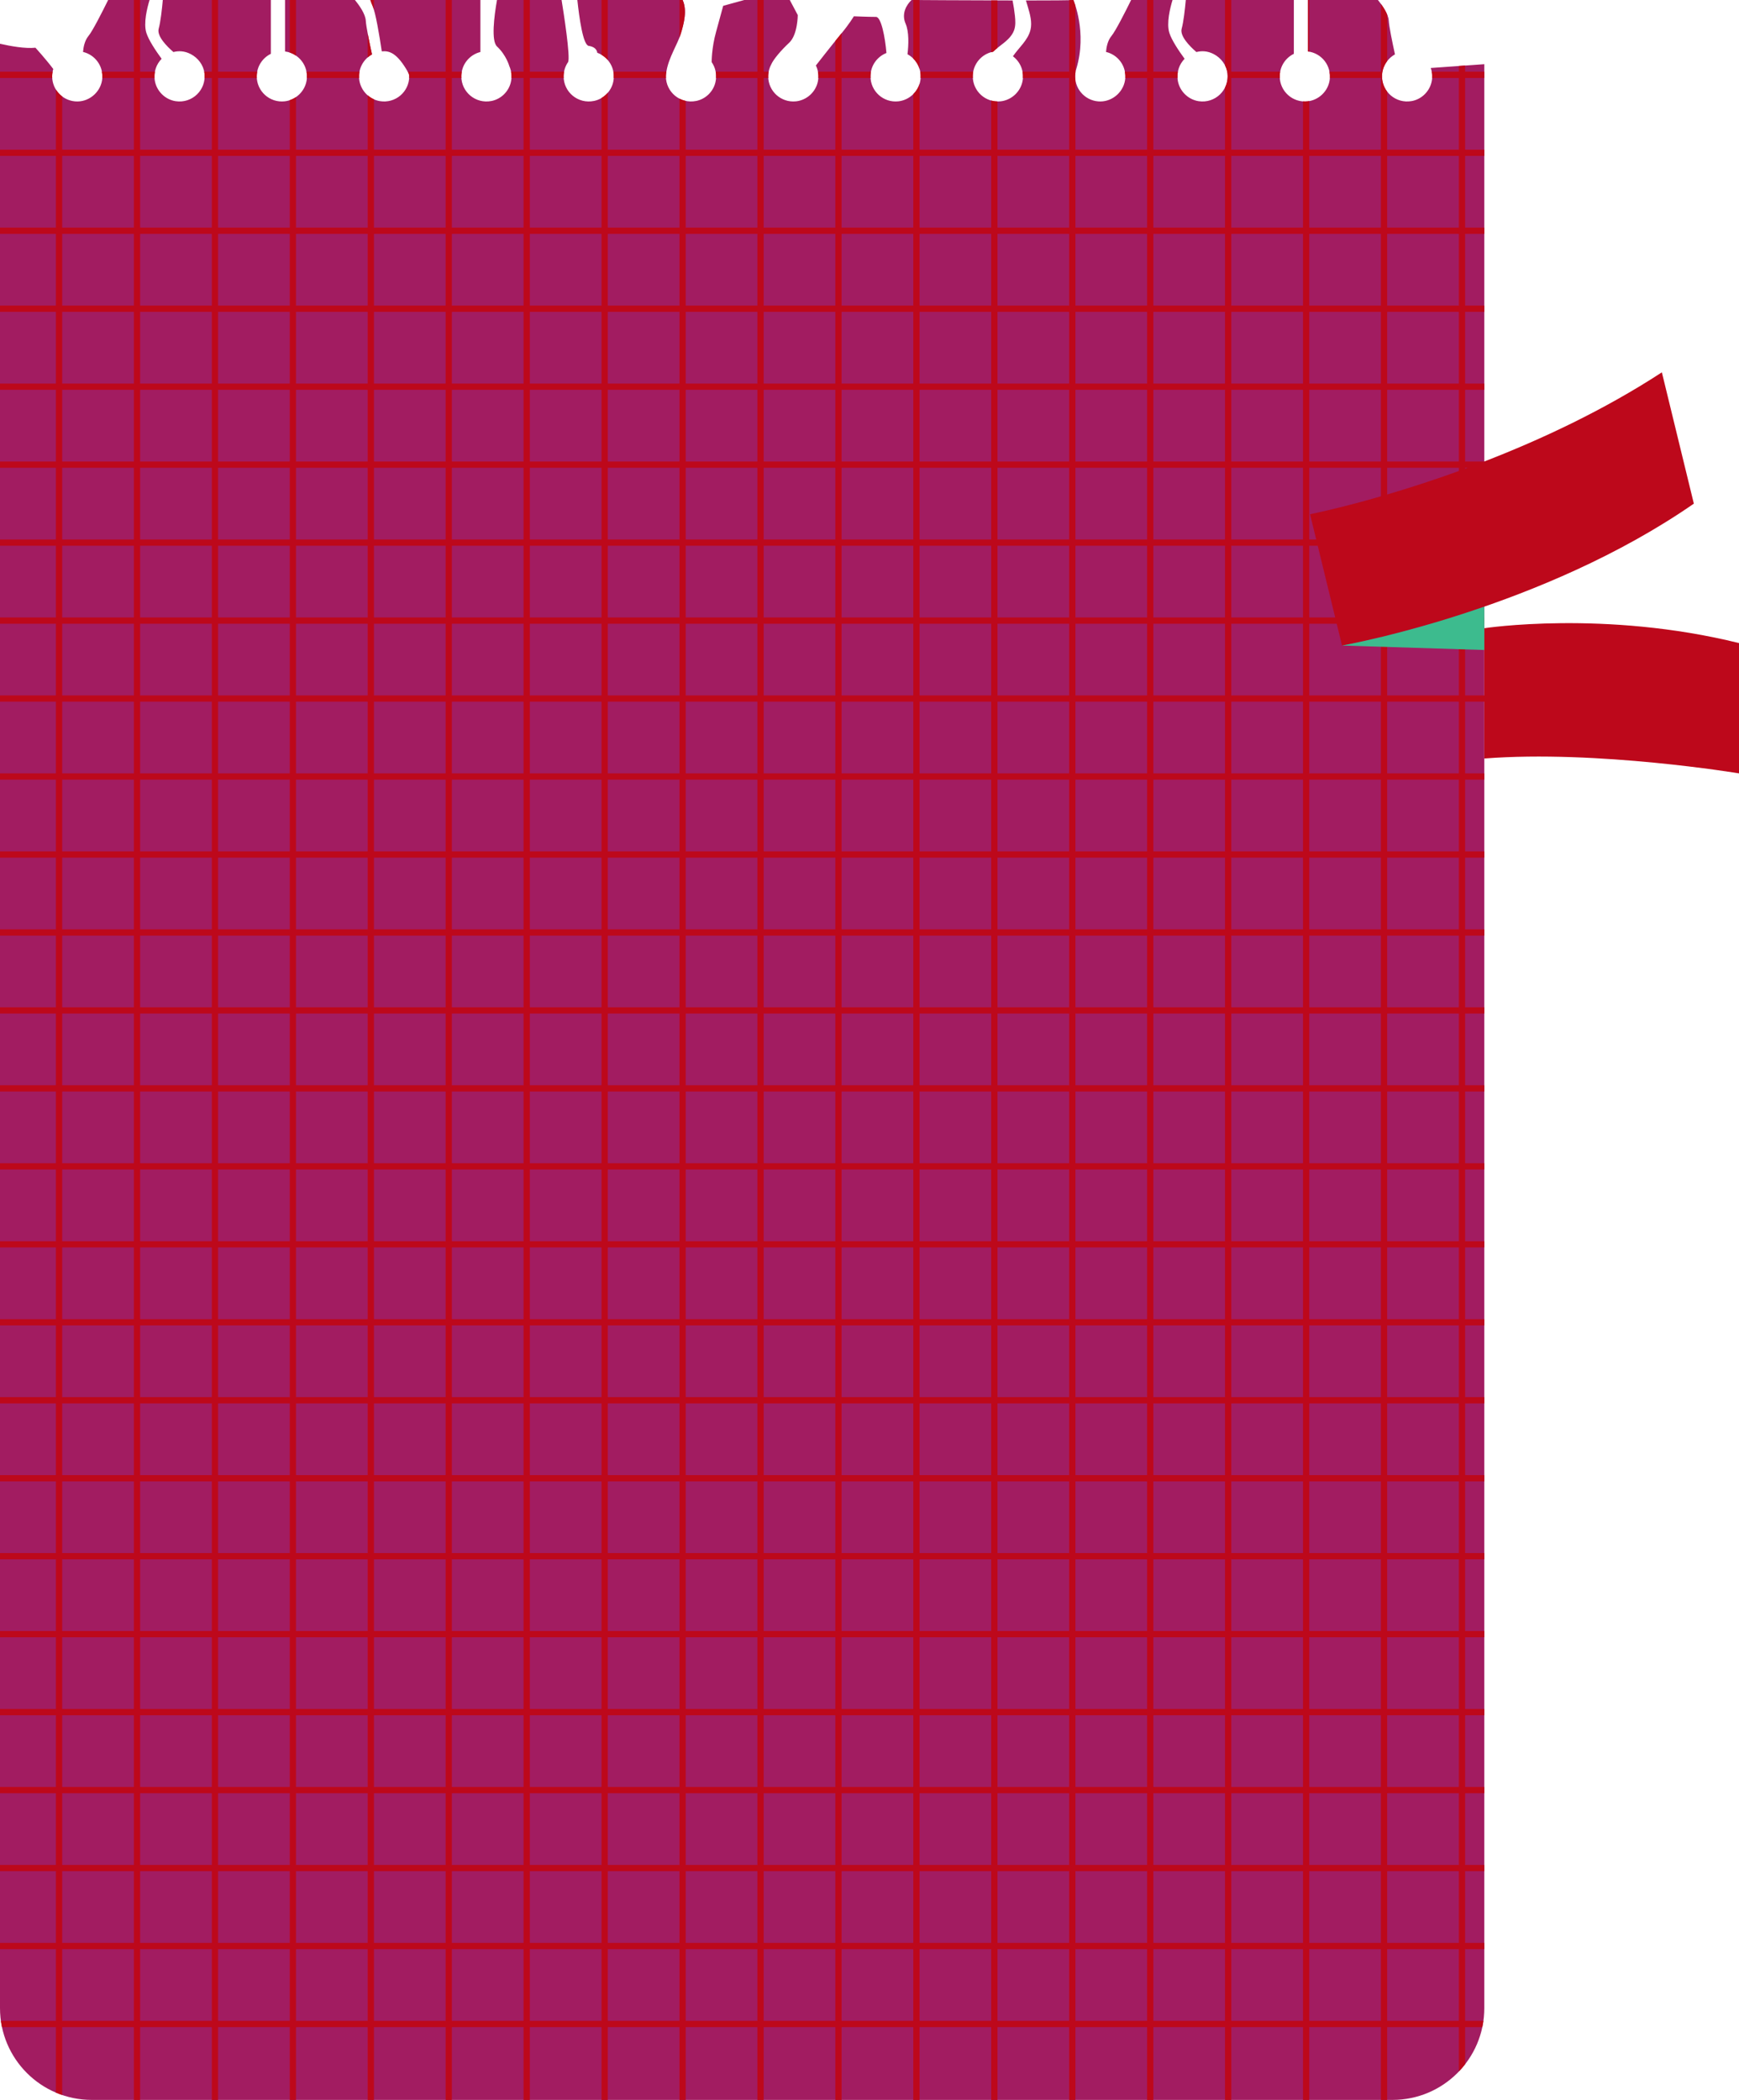
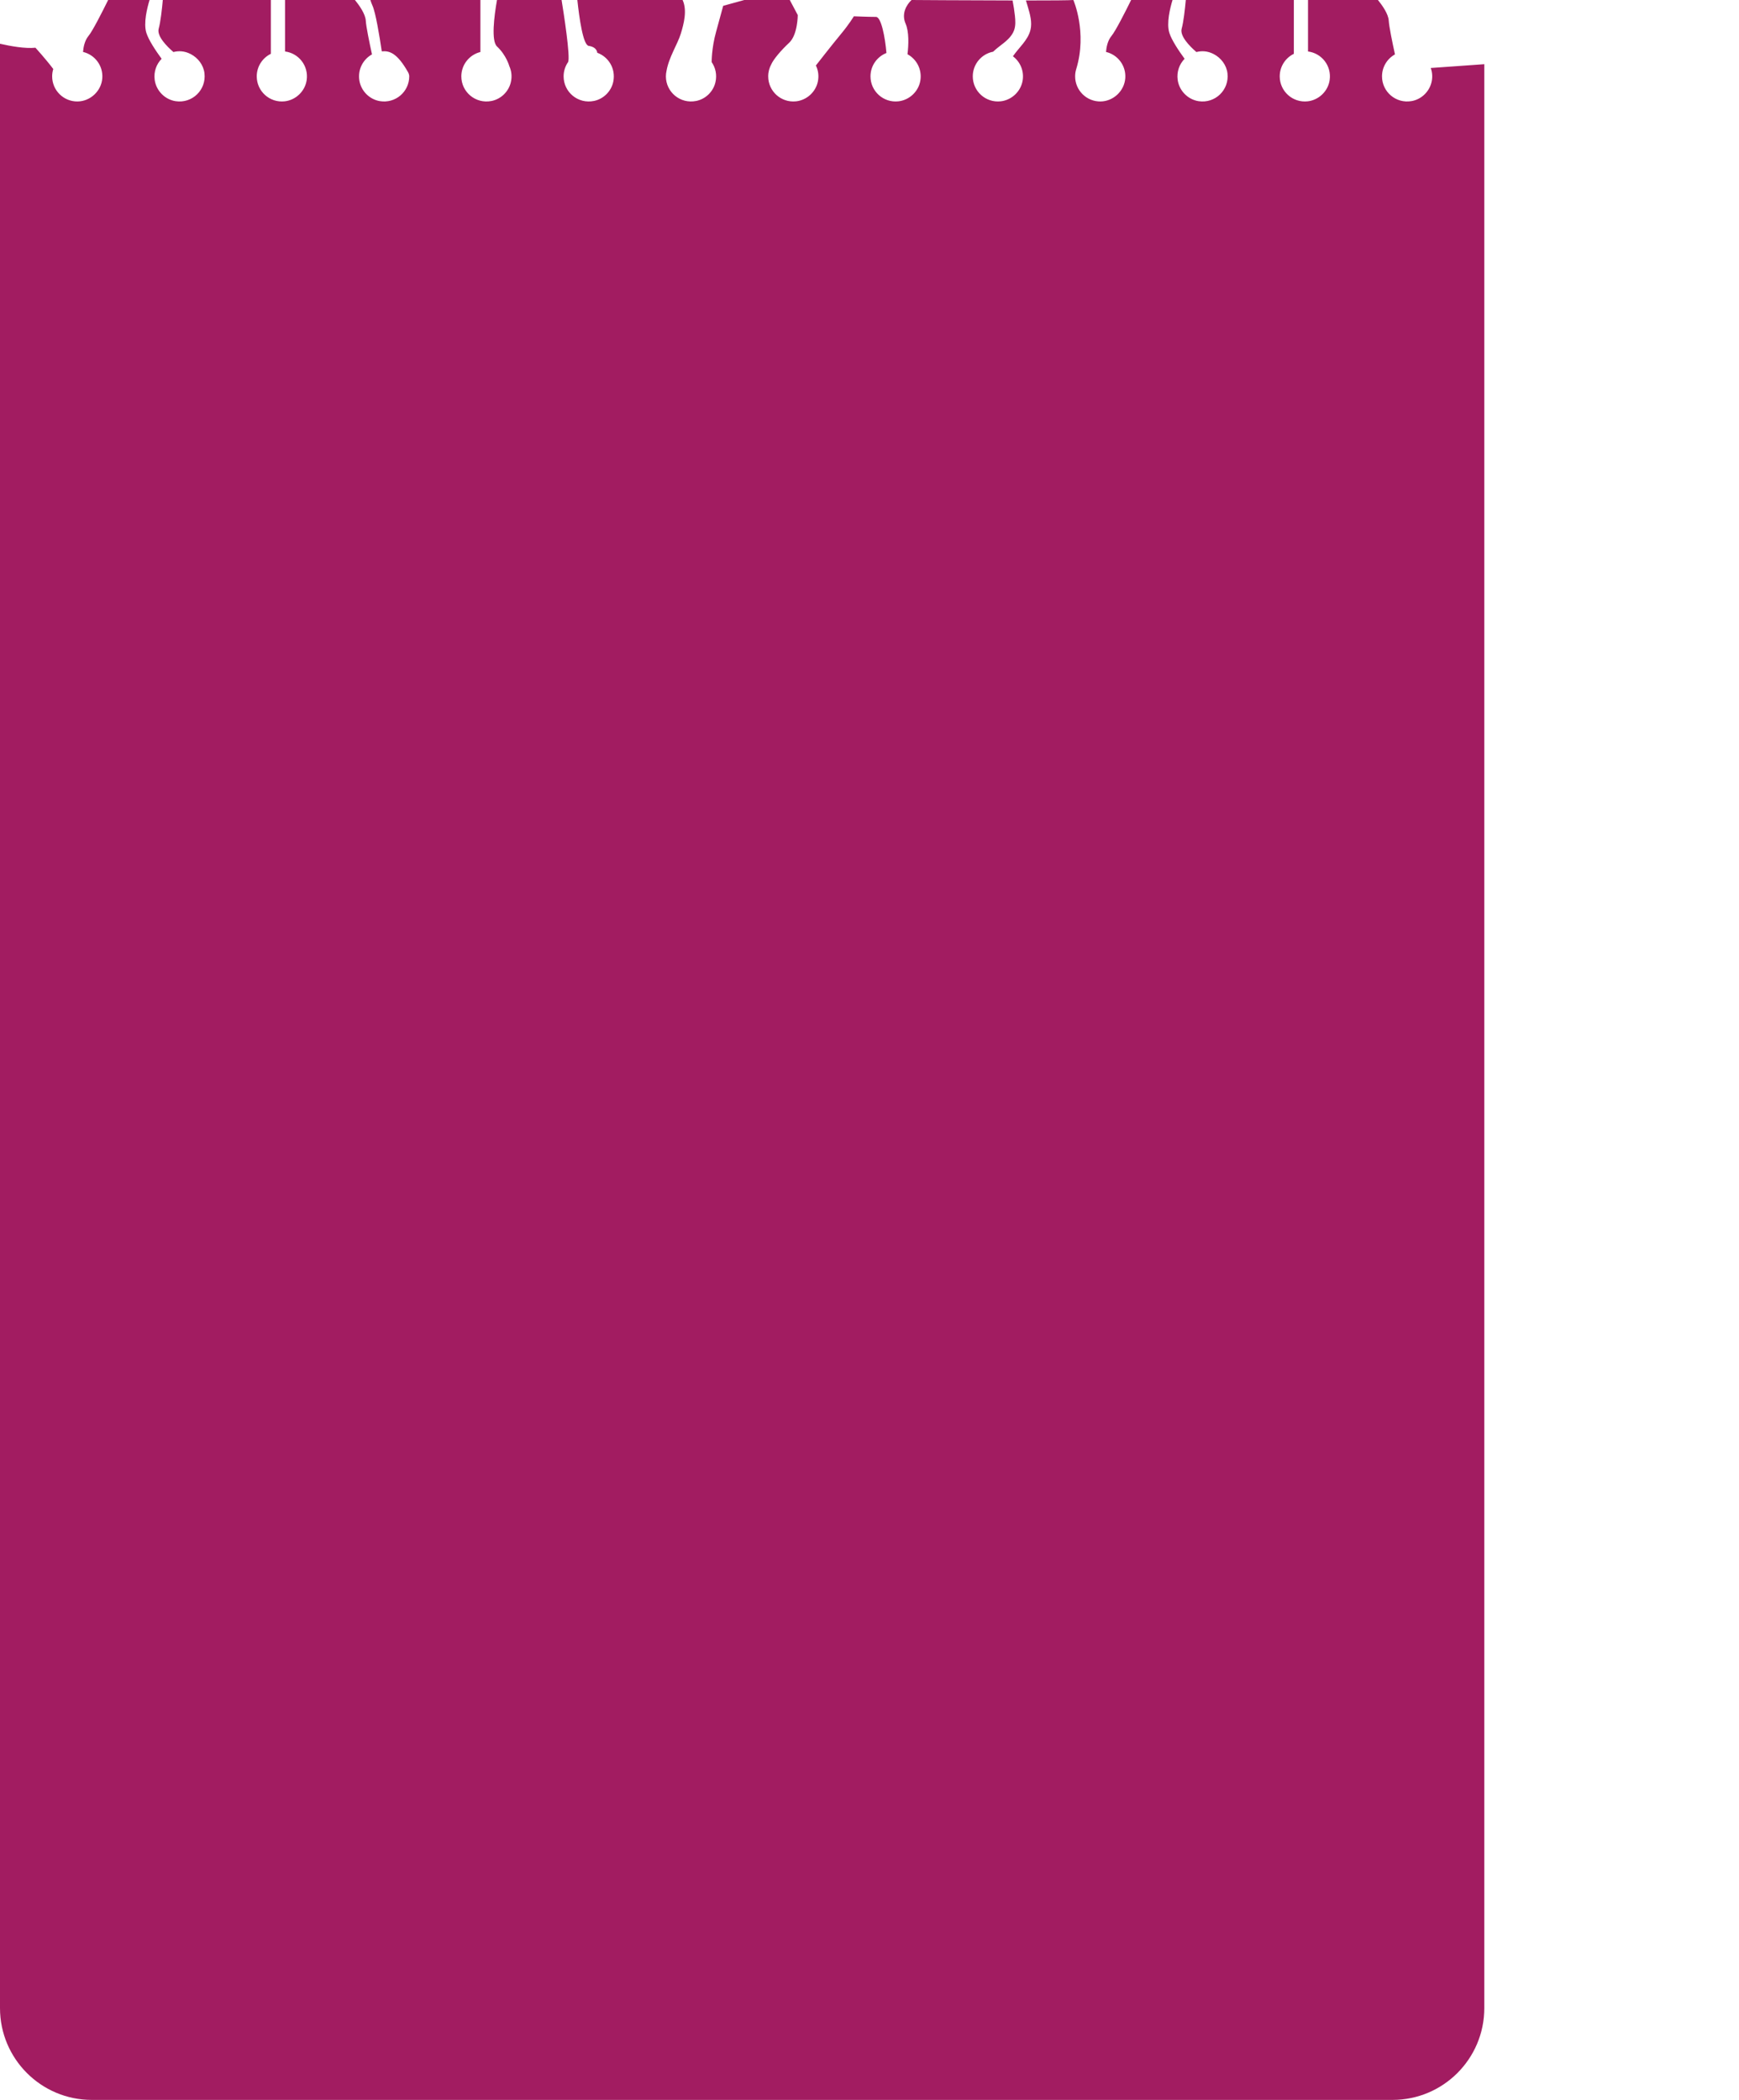
<svg xmlns="http://www.w3.org/2000/svg" fill="#000000" height="500" preserveAspectRatio="xMidYMid meet" version="1" viewBox="0.0 0.0 414.2 500.0" width="414.2" zoomAndPan="magnify">
  <defs>
    <clipPath id="a">
-       <path d="M 0 0 L 414.238 0 L 414.238 500 L 0 500 Z M 0 0" />
-     </clipPath>
+       </clipPath>
  </defs>
  <g>
    <g id="change1_1">
      <path d="M 353.535 15.285 L 353.535 478.137 C 353.535 490.211 343.746 500 331.672 500 L 21.863 500 C 9.789 500 0 490.211 0 478.137 L 0 315.859 C 0 315.855 0 315.855 0 315.855 L 0 10.418 C 2.508 10.992 5.988 11.617 8.445 11.363 C 8.445 11.363 10.875 14.031 12.688 16.43 C 12.516 16.984 12.422 17.57 12.422 18.184 C 12.422 21.516 15.148 24.211 18.492 24.16 C 21.547 24.117 24.168 21.637 24.367 18.586 C 24.566 15.578 22.539 13.02 19.777 12.367 C 19.859 11.309 20.145 9.684 21.066 8.574 C 22.051 7.395 24.344 2.867 25.758 0 L 35.621 0 C 35.039 1.906 34.133 5.543 34.867 7.84 C 35.41 9.551 37.059 12.035 38.496 14 C 37.266 15.258 36.582 17.055 36.844 19.008 C 37.188 21.59 39.27 23.711 41.848 24.094 C 45.801 24.68 49.16 21.398 48.703 17.465 C 48.477 15.492 47.176 13.777 45.406 12.867 C 43.926 12.105 42.547 12.078 41.305 12.391 C 39.668 10.977 37.312 8.57 37.801 6.812 C 38.246 5.215 38.582 2.16 38.777 0 L 64.516 0 L 64.516 12.812 C 62.527 13.781 61.152 15.82 61.152 18.184 C 61.152 21.719 64.223 24.539 67.844 24.121 C 70.492 23.812 72.676 21.691 73.047 19.055 C 73.531 15.629 71.109 12.664 67.891 12.258 L 67.891 0 L 84.543 0 C 85.594 1.293 87.027 3.332 87.121 4.906 C 87.203 6.34 87.969 10.051 88.602 12.949 C 86.508 14.113 85.18 16.492 85.59 19.137 C 85.973 21.609 87.945 23.633 90.406 24.066 C 94.188 24.73 97.473 21.84 97.473 18.184 C 97.473 17.844 97.363 17.504 97.199 17.207 C 94.5 12.43 92.633 12.074 90.934 12.23 C 90.367 8.43 89.469 3.035 88.734 1.383 C 88.523 0.91 88.355 0.449 88.215 0 L 114.422 0 L 114.422 12.383 C 111.812 13.027 109.879 15.379 109.879 18.184 C 109.879 21.875 113.227 24.785 117.055 24.047 C 119.301 23.609 121.133 21.84 121.664 19.613 C 122.004 18.203 121.82 16.863 121.297 15.711 L 121.301 15.711 C 121.301 15.711 120.586 13.125 118.383 11.07 C 116.961 9.742 117.684 3.938 118.375 0 L 133.758 0 C 134.215 2.812 135.914 13.613 135.305 14.785 C 134.637 15.75 134.242 16.922 134.242 18.184 C 134.242 21.906 137.648 24.836 141.512 24.027 C 143.789 23.551 145.621 21.699 146.078 19.422 C 146.699 16.312 144.914 13.527 142.254 12.562 L 142.254 12.559 C 142.254 12.559 142.246 11.219 140.223 10.926 C 138.875 10.727 137.969 4.285 137.516 0 L 162.586 0 C 163.695 2.426 162.914 5.598 162.125 8.113 C 161.344 10.602 159.312 13.633 158.75 16.895 C 158.656 17.309 158.605 17.738 158.605 18.184 C 158.605 21.902 162.008 24.832 165.871 24.027 C 168.102 23.562 169.91 21.781 170.41 19.559 C 170.812 17.777 170.41 16.094 169.504 14.785 C 169.504 14.785 169.465 11.512 170.566 7.547 C 171.664 3.586 172.254 1.383 172.254 1.383 L 177.281 0 L 188.113 0 L 190.012 3.586 C 190.012 3.586 190.012 8.281 187.957 10.191 C 185.902 12.098 184.188 14.211 183.723 15.281 C 183.246 16.141 182.973 17.129 182.973 18.184 C 182.973 21.695 186 24.5 189.59 24.129 C 192.129 23.863 194.273 21.93 194.797 19.434 C 195.09 18.039 194.875 16.719 194.332 15.59 L 194.336 15.586 C 194.336 15.586 198.23 10.59 200.289 8.113 C 202.344 5.641 203.371 3.879 203.371 3.879 C 203.371 3.879 206.895 4.023 208.652 4.023 C 209.883 4.023 210.824 8.883 211.133 12.617 C 208.91 13.492 207.336 15.648 207.336 18.184 C 207.336 21.719 210.406 24.539 214.027 24.121 C 216.66 23.812 218.844 21.711 219.227 19.086 C 219.613 16.441 218.266 14.062 216.152 12.918 C 216.414 10.668 216.547 7.59 215.699 5.641 C 214.648 3.227 215.93 1.117 217.117 0 C 217.117 0 230.223 0.094 241.176 0.109 C 241.41 1.312 241.602 2.527 241.734 3.746 C 241.855 4.895 241.93 6.086 241.547 7.176 C 240.961 8.848 239.434 9.973 238.031 11.051 C 237.523 11.441 237.012 11.859 236.547 12.312 C 233.785 12.84 231.699 15.266 231.699 18.184 C 231.699 21.715 234.766 24.531 238.379 24.121 C 241.035 23.816 243.23 21.68 243.598 19.031 C 243.914 16.73 242.918 14.648 241.262 13.402 C 242.676 11.332 244.859 9.562 245.441 7.109 C 245.875 5.285 245.336 3.387 244.801 1.59 C 244.656 1.098 244.508 0.605 244.363 0.113 C 250.172 0.113 254.828 0.086 255.656 0 C 255.656 0 259.016 7.668 256.344 16.43 C 256.172 16.984 256.078 17.57 256.078 18.184 C 256.078 21.516 258.805 24.211 262.148 24.16 C 265.203 24.117 267.824 21.637 268.023 18.586 C 268.223 15.578 266.195 13.02 263.434 12.367 C 263.52 11.309 263.801 9.684 264.727 8.574 C 265.707 7.395 268.004 2.867 269.414 0 L 279.277 0 C 278.695 1.906 277.789 5.543 278.523 7.84 C 279.066 9.551 280.719 12.035 282.152 14 C 280.922 15.258 280.238 17.055 280.5 19.008 C 280.848 21.59 282.926 23.707 285.504 24.094 C 289.453 24.684 292.812 21.402 292.363 17.477 C 292.137 15.5 290.84 13.785 289.074 12.871 C 287.59 12.105 286.207 12.074 284.961 12.391 C 283.324 10.977 280.969 8.57 281.457 6.812 C 281.902 5.215 282.238 2.16 282.438 0 L 308.172 0 L 308.172 12.812 C 306.184 13.781 304.809 15.82 304.809 18.184 C 304.809 21.719 307.879 24.539 311.5 24.121 C 314.145 23.812 316.332 21.691 316.703 19.055 C 317.188 15.629 314.77 12.664 311.547 12.258 L 311.547 0 L 328.199 0 C 329.25 1.293 330.684 3.332 330.773 4.906 C 330.859 6.34 331.621 10.051 332.258 12.949 C 330.418 13.973 329.172 15.93 329.172 18.184 C 329.172 21.836 332.449 24.727 336.227 24.066 C 338.41 23.688 340.23 22.039 340.871 19.914 C 341.27 18.582 341.18 17.312 340.781 16.191 L 353.535 15.285" fill="#a21c61" />
    </g>
    <g clip-path="url(#a)" id="change2_1">
-       <path d="M 347.48 147.023 L 347.48 146.469 C 346.887 146.656 346.297 146.844 345.715 147.023 Z M 347.48 148.512 L 340.809 148.512 C 336.902 149.652 333.391 150.586 330.398 151.328 L 330.398 165.59 L 347.48 165.59 Z M 347.48 167.074 L 330.398 167.074 L 330.398 184.152 L 347.48 184.152 Z M 347.48 185.641 L 330.398 185.641 L 330.398 202.719 L 347.48 202.719 Z M 347.48 204.203 L 330.398 204.203 L 330.398 221.281 L 347.48 221.281 Z M 347.48 222.77 L 330.398 222.77 L 330.398 239.848 L 347.48 239.848 Z M 347.48 241.332 L 330.398 241.332 L 330.398 258.41 L 347.48 258.41 Z M 347.48 259.898 L 330.398 259.898 L 330.398 276.977 L 347.48 276.977 Z M 347.48 278.461 L 330.398 278.461 L 330.398 295.539 L 347.48 295.539 Z M 347.48 297.023 L 330.398 297.023 L 330.398 314.105 L 347.48 314.105 Z M 347.48 315.59 L 330.398 315.59 L 330.398 332.668 L 347.48 332.668 Z M 347.48 334.152 L 330.398 334.152 L 330.398 351.23 L 347.48 351.23 Z M 347.48 352.719 L 330.398 352.719 L 330.398 369.797 L 347.48 369.797 Z M 347.48 371.281 L 330.398 371.281 L 330.398 388.359 L 347.48 388.359 Z M 347.48 389.848 L 330.398 389.848 L 330.398 406.926 L 347.48 406.926 Z M 347.48 408.41 L 330.398 408.41 L 330.398 425.488 L 347.48 425.488 Z M 347.48 426.977 L 330.398 426.977 L 330.398 444.055 L 347.48 444.055 Z M 347.48 445.539 L 330.398 445.539 L 330.398 462.617 L 347.48 462.617 Z M 347.48 464.105 L 330.398 464.105 L 330.398 481.184 L 347.48 481.184 Z M 328.914 165.59 L 328.914 151.695 C 323.121 153.098 319.645 153.707 319.645 153.707 L 318.383 148.512 L 311.836 148.512 L 311.836 165.59 Z M 328.914 167.074 L 311.836 167.074 L 311.836 184.152 L 328.914 184.152 Z M 328.914 185.641 L 311.836 185.641 L 311.836 202.719 L 328.914 202.719 Z M 328.914 204.203 L 311.836 204.203 L 311.836 221.281 L 328.914 221.281 Z M 328.914 222.77 L 311.836 222.77 L 311.836 239.848 L 328.914 239.848 Z M 328.914 241.332 L 311.836 241.332 L 311.836 258.41 L 328.914 258.41 Z M 328.914 259.898 L 311.836 259.898 L 311.836 276.977 L 328.914 276.977 Z M 328.914 278.461 L 311.836 278.461 L 311.836 295.539 L 328.914 295.539 Z M 328.914 297.023 L 311.836 297.023 L 311.836 314.105 L 328.914 314.105 Z M 328.914 315.59 L 311.836 315.59 L 311.836 332.668 L 328.914 332.668 Z M 328.914 334.152 L 311.836 334.152 L 311.836 351.23 L 328.914 351.23 Z M 328.914 352.719 L 311.836 352.719 L 311.836 369.797 L 328.914 369.797 Z M 328.914 371.281 L 311.836 371.281 L 311.836 388.359 L 328.914 388.359 Z M 328.914 389.848 L 311.836 389.848 L 311.836 406.926 L 328.914 406.926 Z M 328.914 408.41 L 311.836 408.41 L 311.836 425.488 L 328.914 425.488 Z M 328.914 426.977 L 311.836 426.977 L 311.836 444.055 L 328.914 444.055 Z M 328.914 445.539 L 311.836 445.539 L 311.836 462.617 L 328.914 462.617 Z M 328.914 464.105 L 311.836 464.105 L 311.836 481.184 L 328.914 481.184 Z M 311.836 147.023 L 318.02 147.023 L 313.859 129.945 L 311.836 129.945 Z M 311.836 128.461 L 313.496 128.461 L 312.031 122.441 C 312.031 122.441 318.637 121.145 328.914 118.176 L 328.914 111.383 L 311.836 111.383 Z M 311.836 109.895 L 328.914 109.895 L 328.914 92.816 L 311.836 92.816 Z M 311.836 91.332 L 328.914 91.332 L 328.914 74.254 L 311.836 74.254 Z M 311.836 72.77 L 328.914 72.77 L 328.914 55.688 L 311.836 55.688 Z M 311.836 54.203 L 328.914 54.203 L 328.914 37.125 L 311.836 37.125 Z M 330.398 111.383 L 330.398 117.742 C 335.41 116.27 341.203 114.418 347.48 112.148 L 347.48 111.383 Z M 330.398 109.895 L 347.48 109.895 L 347.48 92.816 L 330.398 92.816 Z M 330.398 91.332 L 347.48 91.332 L 347.48 74.254 L 330.398 74.254 Z M 330.398 72.77 L 347.48 72.77 L 347.48 55.688 L 330.398 55.688 Z M 330.398 54.203 L 347.48 54.203 L 347.48 37.125 L 330.398 37.125 Z M 348.965 111.383 L 348.965 111.605 C 349.168 111.531 349.371 111.457 349.574 111.383 Z M 310.352 37.125 L 293.273 37.125 L 293.273 54.203 L 310.352 54.203 Z M 310.352 55.688 L 293.273 55.688 L 293.273 72.77 L 310.352 72.77 Z M 310.352 74.254 L 293.273 74.254 L 293.273 91.332 L 310.352 91.332 Z M 310.352 92.816 L 293.273 92.816 L 293.273 109.895 L 310.352 109.895 Z M 310.352 111.383 L 293.273 111.383 L 293.273 128.461 L 310.352 128.461 Z M 310.352 129.945 L 293.273 129.945 L 293.273 147.023 L 310.352 147.023 Z M 310.352 148.512 L 293.273 148.512 L 293.273 165.59 L 310.352 165.59 Z M 310.352 167.074 L 293.273 167.074 L 293.273 184.152 L 310.352 184.152 Z M 310.352 185.641 L 293.273 185.641 L 293.273 202.719 L 310.352 202.719 Z M 310.352 204.203 L 293.273 204.203 L 293.273 221.281 L 310.352 221.281 Z M 310.352 222.77 L 293.273 222.77 L 293.273 239.848 L 310.352 239.848 Z M 310.352 241.332 L 293.273 241.332 L 293.273 258.41 L 310.352 258.41 Z M 310.352 259.898 L 293.273 259.898 L 293.273 276.977 L 310.352 276.977 Z M 310.352 278.461 L 293.273 278.461 L 293.273 295.539 L 310.352 295.539 Z M 310.352 297.023 L 293.273 297.023 L 293.273 314.105 L 310.352 314.105 Z M 310.352 315.59 L 293.273 315.59 L 293.273 332.668 L 310.352 332.668 Z M 310.352 334.152 L 293.273 334.152 L 293.273 351.23 L 310.352 351.23 Z M 310.352 352.719 L 293.273 352.719 L 293.273 369.797 L 310.352 369.797 Z M 310.352 371.281 L 293.273 371.281 L 293.273 388.359 L 310.352 388.359 Z M 310.352 389.848 L 293.273 389.848 L 293.273 406.926 L 310.352 406.926 Z M 310.352 408.41 L 293.273 408.41 L 293.273 425.488 L 310.352 425.488 Z M 310.352 426.977 L 293.273 426.977 L 293.273 444.055 L 310.352 444.055 Z M 310.352 445.539 L 293.273 445.539 L 293.273 462.617 L 310.352 462.617 Z M 310.352 464.105 L 293.273 464.105 L 293.273 481.184 L 310.352 481.184 Z M 291.785 37.125 L 274.707 37.125 L 274.707 54.203 L 291.785 54.203 Z M 291.785 55.688 L 274.707 55.688 L 274.707 72.77 L 291.785 72.77 Z M 291.785 74.254 L 274.707 74.254 L 274.707 91.332 L 291.785 91.332 Z M 291.785 92.816 L 274.707 92.816 L 274.707 109.895 L 291.785 109.895 Z M 291.785 111.383 L 274.707 111.383 L 274.707 128.461 L 291.785 128.461 Z M 291.785 129.945 L 274.707 129.945 L 274.707 147.023 L 291.785 147.023 Z M 291.785 148.512 L 274.707 148.512 L 274.707 165.59 L 291.785 165.59 Z M 291.785 167.074 L 274.707 167.074 L 274.707 184.152 L 291.785 184.152 Z M 291.785 185.641 L 274.707 185.641 L 274.707 202.719 L 291.785 202.719 Z M 291.785 204.203 L 274.707 204.203 L 274.707 221.281 L 291.785 221.281 Z M 291.785 222.77 L 274.707 222.77 L 274.707 239.848 L 291.785 239.848 Z M 291.785 241.332 L 274.707 241.332 L 274.707 258.41 L 291.785 258.41 Z M 291.785 259.898 L 274.707 259.898 L 274.707 276.977 L 291.785 276.977 Z M 291.785 278.461 L 274.707 278.461 L 274.707 295.539 L 291.785 295.539 Z M 291.785 297.023 L 274.707 297.023 L 274.707 314.105 L 291.785 314.105 Z M 291.785 315.59 L 274.707 315.59 L 274.707 332.668 L 291.785 332.668 Z M 291.785 334.152 L 274.707 334.152 L 274.707 351.23 L 291.785 351.23 Z M 291.785 352.719 L 274.707 352.719 L 274.707 369.797 L 291.785 369.797 Z M 291.785 371.281 L 274.707 371.281 L 274.707 388.359 L 291.785 388.359 Z M 291.785 389.848 L 274.707 389.848 L 274.707 406.926 L 291.785 406.926 Z M 291.785 408.41 L 274.707 408.41 L 274.707 425.488 L 291.785 425.488 Z M 291.785 426.977 L 274.707 426.977 L 274.707 444.055 L 291.785 444.055 Z M 291.785 445.539 L 274.707 445.539 L 274.707 462.617 L 291.785 462.617 Z M 291.785 464.105 L 274.707 464.105 L 274.707 481.184 L 291.785 481.184 Z M 273.223 37.125 L 256.145 37.125 L 256.145 54.203 L 273.223 54.203 Z M 273.223 55.688 L 256.145 55.688 L 256.145 72.77 L 273.223 72.77 Z M 273.223 74.254 L 256.145 74.254 L 256.145 91.332 L 273.223 91.332 Z M 273.223 92.816 L 256.145 92.816 L 256.145 109.895 L 273.223 109.895 Z M 273.223 111.383 L 256.145 111.383 L 256.145 128.461 L 273.223 128.461 Z M 273.223 129.945 L 256.145 129.945 L 256.145 147.023 L 273.223 147.023 Z M 273.223 148.512 L 256.145 148.512 L 256.145 165.59 L 273.223 165.59 Z M 273.223 167.074 L 256.145 167.074 L 256.145 184.152 L 273.223 184.152 Z M 273.223 185.641 L 256.145 185.641 L 256.145 202.719 L 273.223 202.719 Z M 273.223 204.203 L 256.145 204.203 L 256.145 221.281 L 273.223 221.281 Z M 273.223 222.77 L 256.145 222.77 L 256.145 239.848 L 273.223 239.848 Z M 273.223 241.332 L 256.145 241.332 L 256.145 258.41 L 273.223 258.41 Z M 273.223 259.898 L 256.145 259.898 L 256.145 276.977 L 273.223 276.977 Z M 273.223 278.461 L 256.145 278.461 L 256.145 295.539 L 273.223 295.539 Z M 273.223 297.023 L 256.145 297.023 L 256.145 314.105 L 273.223 314.105 Z M 273.223 315.59 L 256.145 315.59 L 256.145 332.668 L 273.223 332.668 Z M 273.223 334.152 L 256.145 334.152 L 256.145 351.23 L 273.223 351.23 Z M 273.223 352.719 L 256.145 352.719 L 256.145 369.797 L 273.223 369.797 Z M 273.223 371.281 L 256.145 371.281 L 256.145 388.359 L 273.223 388.359 Z M 273.223 389.848 L 256.145 389.848 L 256.145 406.926 L 273.223 406.926 Z M 273.223 408.41 L 256.145 408.41 L 256.145 425.488 L 273.223 425.488 Z M 273.223 426.977 L 256.145 426.977 L 256.145 444.055 L 273.223 444.055 Z M 273.223 445.539 L 256.145 445.539 L 256.145 462.617 L 273.223 462.617 Z M 273.223 464.105 L 256.145 464.105 L 256.145 481.184 L 273.223 481.184 Z M 254.656 37.125 L 237.578 37.125 L 237.578 54.203 L 254.656 54.203 Z M 254.656 55.688 L 237.578 55.688 L 237.578 72.77 L 254.656 72.77 Z M 254.656 74.254 L 237.578 74.254 L 237.578 91.332 L 254.656 91.332 Z M 254.656 92.816 L 237.578 92.816 L 237.578 109.895 L 254.656 109.895 Z M 254.656 111.383 L 237.578 111.383 L 237.578 128.461 L 254.656 128.461 Z M 254.656 129.945 L 237.578 129.945 L 237.578 147.023 L 254.656 147.023 Z M 254.656 148.512 L 237.578 148.512 L 237.578 165.59 L 254.656 165.59 Z M 254.656 167.074 L 237.578 167.074 L 237.578 184.152 L 254.656 184.152 Z M 254.656 185.641 L 237.578 185.641 L 237.578 202.719 L 254.656 202.719 Z M 254.656 204.203 L 237.578 204.203 L 237.578 221.281 L 254.656 221.281 Z M 254.656 222.77 L 237.578 222.77 L 237.578 239.848 L 254.656 239.848 Z M 254.656 241.332 L 237.578 241.332 L 237.578 258.41 L 254.656 258.41 Z M 254.656 259.898 L 237.578 259.898 L 237.578 276.977 L 254.656 276.977 Z M 254.656 278.461 L 237.578 278.461 L 237.578 295.539 L 254.656 295.539 Z M 254.656 297.023 L 237.578 297.023 L 237.578 314.105 L 254.656 314.105 Z M 254.656 315.59 L 237.578 315.59 L 237.578 332.668 L 254.656 332.668 Z M 254.656 334.152 L 237.578 334.152 L 237.578 351.23 L 254.656 351.23 Z M 254.656 352.719 L 237.578 352.719 L 237.578 369.797 L 254.656 369.797 Z M 254.656 371.281 L 237.578 371.281 L 237.578 388.359 L 254.656 388.359 Z M 254.656 389.848 L 237.578 389.848 L 237.578 406.926 L 254.656 406.926 Z M 254.656 408.41 L 237.578 408.41 L 237.578 425.488 L 254.656 425.488 Z M 254.656 426.977 L 237.578 426.977 L 237.578 444.055 L 254.656 444.055 Z M 254.656 445.539 L 237.578 445.539 L 237.578 462.617 L 254.656 462.617 Z M 254.656 464.105 L 237.578 464.105 L 237.578 481.184 L 254.656 481.184 Z M 236.094 37.125 L 219.016 37.125 L 219.016 54.203 L 236.094 54.203 Z M 236.094 55.688 L 219.016 55.688 L 219.016 72.77 L 236.094 72.77 Z M 236.094 74.254 L 219.016 74.254 L 219.016 91.332 L 236.094 91.332 Z M 236.094 92.816 L 219.016 92.816 L 219.016 109.895 L 236.094 109.895 Z M 236.094 111.383 L 219.016 111.383 L 219.016 128.461 L 236.094 128.461 Z M 236.094 129.945 L 219.016 129.945 L 219.016 147.023 L 236.094 147.023 Z M 236.094 148.512 L 219.016 148.512 L 219.016 165.59 L 236.094 165.59 Z M 236.094 167.074 L 219.016 167.074 L 219.016 184.152 L 236.094 184.152 Z M 236.094 185.641 L 219.016 185.641 L 219.016 202.719 L 236.094 202.719 Z M 236.094 204.203 L 219.016 204.203 L 219.016 221.281 L 236.094 221.281 Z M 236.094 222.77 L 219.016 222.77 L 219.016 239.848 L 236.094 239.848 Z M 236.094 241.332 L 219.016 241.332 L 219.016 258.41 L 236.094 258.41 Z M 236.094 259.898 L 219.016 259.898 L 219.016 276.977 L 236.094 276.977 Z M 236.094 278.461 L 219.016 278.461 L 219.016 295.539 L 236.094 295.539 Z M 236.094 297.023 L 219.016 297.023 L 219.016 314.105 L 236.094 314.105 Z M 236.094 315.59 L 219.016 315.59 L 219.016 332.668 L 236.094 332.668 Z M 236.094 334.152 L 219.016 334.152 L 219.016 351.23 L 236.094 351.23 Z M 236.094 352.719 L 219.016 352.719 L 219.016 369.797 L 236.094 369.797 Z M 236.094 371.281 L 219.016 371.281 L 219.016 388.359 L 236.094 388.359 Z M 236.094 389.848 L 219.016 389.848 L 219.016 406.926 L 236.094 406.926 Z M 236.094 408.41 L 219.016 408.41 L 219.016 425.488 L 236.094 425.488 Z M 236.094 426.977 L 219.016 426.977 L 219.016 444.055 L 236.094 444.055 Z M 236.094 445.539 L 219.016 445.539 L 219.016 462.617 L 236.094 462.617 Z M 236.094 464.105 L 219.016 464.105 L 219.016 481.184 L 236.094 481.184 Z M 217.527 37.125 L 200.449 37.125 L 200.449 54.203 L 217.527 54.203 Z M 217.527 55.688 L 200.449 55.688 L 200.449 72.77 L 217.527 72.77 Z M 217.527 74.254 L 200.449 74.254 L 200.449 91.332 L 217.527 91.332 Z M 217.527 92.816 L 200.449 92.816 L 200.449 109.895 L 217.527 109.895 Z M 217.527 111.383 L 200.449 111.383 L 200.449 128.461 L 217.527 128.461 Z M 217.527 129.945 L 200.449 129.945 L 200.449 147.023 L 217.527 147.023 Z M 217.527 148.512 L 200.449 148.512 L 200.449 165.59 L 217.527 165.59 Z M 217.527 167.074 L 200.449 167.074 L 200.449 184.152 L 217.527 184.152 Z M 217.527 185.641 L 200.449 185.641 L 200.449 202.719 L 217.527 202.719 Z M 217.527 204.203 L 200.449 204.203 L 200.449 221.281 L 217.527 221.281 Z M 217.527 222.77 L 200.449 222.77 L 200.449 239.848 L 217.527 239.848 Z M 217.527 241.332 L 200.449 241.332 L 200.449 258.41 L 217.527 258.41 Z M 217.527 259.898 L 200.449 259.898 L 200.449 276.977 L 217.527 276.977 Z M 217.527 278.461 L 200.449 278.461 L 200.449 295.539 L 217.527 295.539 Z M 217.527 297.023 L 200.449 297.023 L 200.449 314.105 L 217.527 314.105 Z M 217.527 315.59 L 200.449 315.59 L 200.449 332.668 L 217.527 332.668 Z M 217.527 334.152 L 200.449 334.152 L 200.449 351.23 L 217.527 351.23 Z M 217.527 352.719 L 200.449 352.719 L 200.449 369.797 L 217.527 369.797 Z M 217.527 371.281 L 200.449 371.281 L 200.449 388.359 L 217.527 388.359 Z M 217.527 389.848 L 200.449 389.848 L 200.449 406.926 L 217.527 406.926 Z M 217.527 408.41 L 200.449 408.41 L 200.449 425.488 L 217.527 425.488 Z M 217.527 426.977 L 200.449 426.977 L 200.449 444.055 L 217.527 444.055 Z M 217.527 445.539 L 200.449 445.539 L 200.449 462.617 L 217.527 462.617 Z M 217.527 464.105 L 200.449 464.105 L 200.449 481.184 L 217.527 481.184 Z M 198.965 37.125 L 181.887 37.125 L 181.887 54.203 L 198.965 54.203 Z M 198.965 55.688 L 181.887 55.688 L 181.887 72.77 L 198.965 72.77 Z M 198.965 74.254 L 181.887 74.254 L 181.887 91.332 L 198.965 91.332 Z M 198.965 92.816 L 181.887 92.816 L 181.887 109.895 L 198.965 109.895 Z M 198.965 111.383 L 181.887 111.383 L 181.887 128.461 L 198.965 128.461 Z M 198.965 129.945 L 181.887 129.945 L 181.887 147.023 L 198.965 147.023 Z M 198.965 148.512 L 181.887 148.512 L 181.887 165.59 L 198.965 165.59 Z M 198.965 167.074 L 181.887 167.074 L 181.887 184.152 L 198.965 184.152 Z M 198.965 185.641 L 181.887 185.641 L 181.887 202.719 L 198.965 202.719 Z M 198.965 204.203 L 181.887 204.203 L 181.887 221.281 L 198.965 221.281 Z M 198.965 222.77 L 181.887 222.77 L 181.887 239.848 L 198.965 239.848 Z M 198.965 241.332 L 181.887 241.332 L 181.887 258.41 L 198.965 258.41 Z M 198.965 259.898 L 181.887 259.898 L 181.887 276.977 L 198.965 276.977 Z M 198.965 278.461 L 181.887 278.461 L 181.887 295.539 L 198.965 295.539 Z M 198.965 297.023 L 181.887 297.023 L 181.887 314.105 L 198.965 314.105 Z M 198.965 315.59 L 181.887 315.59 L 181.887 332.668 L 198.965 332.668 Z M 198.965 334.152 L 181.887 334.152 L 181.887 351.23 L 198.965 351.23 Z M 198.965 352.719 L 181.887 352.719 L 181.887 369.797 L 198.965 369.797 Z M 198.965 371.281 L 181.887 371.281 L 181.887 388.359 L 198.965 388.359 Z M 198.965 389.848 L 181.887 389.848 L 181.887 406.926 L 198.965 406.926 Z M 198.965 408.41 L 181.887 408.41 L 181.887 425.488 L 198.965 425.488 Z M 198.965 426.977 L 181.887 426.977 L 181.887 444.055 L 198.965 444.055 Z M 198.965 445.539 L 181.887 445.539 L 181.887 462.617 L 198.965 462.617 Z M 198.965 464.105 L 181.887 464.105 L 181.887 481.184 L 198.965 481.184 Z M 180.398 37.125 L 163.32 37.125 L 163.32 54.203 L 180.398 54.203 Z M 180.398 55.688 L 163.32 55.688 L 163.32 72.77 L 180.398 72.77 Z M 180.398 74.254 L 163.32 74.254 L 163.32 91.332 L 180.398 91.332 Z M 180.398 92.816 L 163.32 92.816 L 163.32 109.895 L 180.398 109.895 Z M 180.398 111.383 L 163.32 111.383 L 163.32 128.461 L 180.398 128.461 Z M 180.398 129.945 L 163.32 129.945 L 163.32 147.023 L 180.398 147.023 Z M 180.398 148.512 L 163.32 148.512 L 163.32 165.59 L 180.398 165.59 Z M 180.398 167.074 L 163.32 167.074 L 163.32 184.152 L 180.398 184.152 Z M 180.398 185.641 L 163.32 185.641 L 163.32 202.719 L 180.398 202.719 Z M 180.398 204.203 L 163.32 204.203 L 163.32 221.281 L 180.398 221.281 Z M 180.398 222.77 L 163.32 222.77 L 163.32 239.848 L 180.398 239.848 Z M 180.398 241.332 L 163.32 241.332 L 163.32 258.41 L 180.398 258.41 Z M 180.398 259.898 L 163.32 259.898 L 163.32 276.977 L 180.398 276.977 Z M 180.398 278.461 L 163.32 278.461 L 163.32 295.539 L 180.398 295.539 Z M 180.398 297.023 L 163.32 297.023 L 163.32 314.105 L 180.398 314.105 Z M 180.398 315.59 L 163.32 315.59 L 163.32 332.668 L 180.398 332.668 Z M 180.398 334.152 L 163.32 334.152 L 163.32 351.23 L 180.398 351.23 Z M 180.398 352.719 L 163.32 352.719 L 163.32 369.797 L 180.398 369.797 Z M 180.398 371.281 L 163.32 371.281 L 163.32 388.359 L 180.398 388.359 Z M 180.398 389.848 L 163.32 389.848 L 163.32 406.926 L 180.398 406.926 Z M 180.398 408.41 L 163.32 408.41 L 163.32 425.488 L 180.398 425.488 Z M 180.398 426.977 L 163.32 426.977 L 163.32 444.055 L 180.398 444.055 Z M 180.398 445.539 L 163.32 445.539 L 163.32 462.617 L 180.398 462.617 Z M 180.398 464.105 L 163.32 464.105 L 163.32 481.184 L 180.398 481.184 Z M 161.836 37.125 L 144.758 37.125 L 144.758 54.203 L 161.836 54.203 Z M 161.836 55.688 L 144.758 55.688 L 144.758 72.77 L 161.836 72.77 Z M 161.836 74.254 L 144.758 74.254 L 144.758 91.332 L 161.836 91.332 Z M 161.836 92.816 L 144.758 92.816 L 144.758 109.895 L 161.836 109.895 Z M 161.836 111.383 L 144.758 111.383 L 144.758 128.461 L 161.836 128.461 Z M 161.836 129.945 L 144.758 129.945 L 144.758 147.023 L 161.836 147.023 Z M 161.836 148.512 L 144.758 148.512 L 144.758 165.59 L 161.836 165.59 Z M 161.836 167.074 L 144.758 167.074 L 144.758 184.152 L 161.836 184.152 Z M 161.836 185.641 L 144.758 185.641 L 144.758 202.719 L 161.836 202.719 Z M 161.836 204.203 L 144.758 204.203 L 144.758 221.281 L 161.836 221.281 Z M 161.836 222.77 L 144.758 222.77 L 144.758 239.848 L 161.836 239.848 Z M 161.836 241.332 L 144.758 241.332 L 144.758 258.41 L 161.836 258.41 Z M 161.836 259.898 L 144.758 259.898 L 144.758 276.977 L 161.836 276.977 Z M 161.836 278.461 L 144.758 278.461 L 144.758 295.539 L 161.836 295.539 Z M 161.836 297.023 L 144.758 297.023 L 144.758 314.105 L 161.836 314.105 Z M 161.836 315.59 L 144.758 315.59 L 144.758 332.668 L 161.836 332.668 Z M 161.836 334.152 L 144.758 334.152 L 144.758 351.23 L 161.836 351.23 Z M 161.836 352.719 L 144.758 352.719 L 144.758 369.797 L 161.836 369.797 Z M 161.836 371.281 L 144.758 371.281 L 144.758 388.359 L 161.836 388.359 Z M 161.836 389.848 L 144.758 389.848 L 144.758 406.926 L 161.836 406.926 Z M 161.836 408.41 L 144.758 408.41 L 144.758 425.488 L 161.836 425.488 Z M 161.836 426.977 L 144.758 426.977 L 144.758 444.055 L 161.836 444.055 Z M 161.836 445.539 L 144.758 445.539 L 144.758 462.617 L 161.836 462.617 Z M 161.836 464.105 L 144.758 464.105 L 144.758 481.184 L 161.836 481.184 Z M 143.27 37.125 L 126.191 37.125 L 126.191 54.203 L 143.27 54.203 Z M 143.27 55.688 L 126.191 55.688 L 126.191 72.77 L 143.27 72.77 Z M 143.27 74.254 L 126.191 74.254 L 126.191 91.332 L 143.27 91.332 Z M 143.27 92.816 L 126.191 92.816 L 126.191 109.895 L 143.27 109.895 Z M 143.27 111.383 L 126.191 111.383 L 126.191 128.461 L 143.27 128.461 Z M 143.27 129.945 L 126.191 129.945 L 126.191 147.023 L 143.27 147.023 Z M 143.27 148.512 L 126.191 148.512 L 126.191 165.59 L 143.27 165.59 Z M 143.27 167.074 L 126.191 167.074 L 126.191 184.152 L 143.27 184.152 Z M 143.27 185.641 L 126.191 185.641 L 126.191 202.719 L 143.27 202.719 Z M 143.27 204.203 L 126.191 204.203 L 126.191 221.281 L 143.27 221.281 Z M 143.27 222.77 L 126.191 222.77 L 126.191 239.848 L 143.27 239.848 Z M 143.27 241.332 L 126.191 241.332 L 126.191 258.41 L 143.27 258.41 Z M 143.27 259.898 L 126.191 259.898 L 126.191 276.977 L 143.27 276.977 Z M 143.27 278.461 L 126.191 278.461 L 126.191 295.539 L 143.27 295.539 Z M 143.27 297.023 L 126.191 297.023 L 126.191 314.105 L 143.27 314.105 Z M 143.27 315.59 L 126.191 315.59 L 126.191 332.668 L 143.27 332.668 Z M 143.27 334.152 L 126.191 334.152 L 126.191 351.23 L 143.27 351.23 Z M 143.27 352.719 L 126.191 352.719 L 126.191 369.797 L 143.27 369.797 Z M 143.27 371.281 L 126.191 371.281 L 126.191 388.359 L 143.27 388.359 Z M 143.27 389.848 L 126.191 389.848 L 126.191 406.926 L 143.27 406.926 Z M 143.27 408.41 L 126.191 408.41 L 126.191 425.488 L 143.27 425.488 Z M 143.27 426.977 L 126.191 426.977 L 126.191 444.055 L 143.27 444.055 Z M 143.27 445.539 L 126.191 445.539 L 126.191 462.617 L 143.27 462.617 Z M 143.27 464.105 L 126.191 464.105 L 126.191 481.184 L 143.27 481.184 Z M 124.707 37.125 L 107.629 37.125 L 107.629 54.203 L 124.707 54.203 Z M 124.707 55.688 L 107.629 55.688 L 107.629 72.77 L 124.707 72.77 Z M 124.707 74.254 L 107.629 74.254 L 107.629 91.332 L 124.707 91.332 Z M 124.707 92.816 L 107.629 92.816 L 107.629 109.895 L 124.707 109.895 Z M 124.707 111.383 L 107.629 111.383 L 107.629 128.461 L 124.707 128.461 Z M 124.707 129.945 L 107.629 129.945 L 107.629 147.023 L 124.707 147.023 Z M 124.707 148.512 L 107.629 148.512 L 107.629 165.59 L 124.707 165.59 Z M 124.707 167.074 L 107.629 167.074 L 107.629 184.152 L 124.707 184.152 Z M 124.707 185.641 L 107.629 185.641 L 107.629 202.719 L 124.707 202.719 Z M 124.707 204.203 L 107.629 204.203 L 107.629 221.281 L 124.707 221.281 Z M 124.707 222.77 L 107.629 222.77 L 107.629 239.848 L 124.707 239.848 Z M 124.707 241.332 L 107.629 241.332 L 107.629 258.41 L 124.707 258.41 Z M 124.707 259.898 L 107.629 259.898 L 107.629 276.977 L 124.707 276.977 Z M 124.707 278.461 L 107.629 278.461 L 107.629 295.539 L 124.707 295.539 Z M 124.707 297.023 L 107.629 297.023 L 107.629 314.105 L 124.707 314.105 Z M 124.707 315.59 L 107.629 315.59 L 107.629 332.668 L 124.707 332.668 Z M 124.707 334.152 L 107.629 334.152 L 107.629 351.23 L 124.707 351.23 Z M 124.707 352.719 L 107.629 352.719 L 107.629 369.797 L 124.707 369.797 Z M 124.707 371.281 L 107.629 371.281 L 107.629 388.359 L 124.707 388.359 Z M 124.707 389.848 L 107.629 389.848 L 107.629 406.926 L 124.707 406.926 Z M 124.707 408.41 L 107.629 408.41 L 107.629 425.488 L 124.707 425.488 Z M 124.707 426.977 L 107.629 426.977 L 107.629 444.055 L 124.707 444.055 Z M 124.707 445.539 L 107.629 445.539 L 107.629 462.617 L 124.707 462.617 Z M 124.707 464.105 L 107.629 464.105 L 107.629 481.184 L 124.707 481.184 Z M 106.145 37.125 L 89.066 37.125 L 89.066 54.203 L 106.145 54.203 Z M 106.145 55.688 L 89.066 55.688 L 89.066 72.77 L 106.145 72.77 Z M 106.145 74.254 L 89.066 74.254 L 89.066 91.332 L 106.145 91.332 Z M 106.145 92.816 L 89.066 92.816 L 89.066 109.895 L 106.145 109.895 Z M 106.145 111.383 L 89.066 111.383 L 89.066 128.461 L 106.145 128.461 Z M 106.145 129.945 L 89.066 129.945 L 89.066 147.023 L 106.145 147.023 Z M 106.145 148.512 L 89.066 148.512 L 89.066 165.59 L 106.145 165.59 Z M 106.145 167.074 L 89.066 167.074 L 89.066 184.152 L 106.145 184.152 Z M 106.145 185.641 L 89.066 185.641 L 89.066 202.719 L 106.145 202.719 Z M 106.145 204.203 L 89.066 204.203 L 89.066 221.281 L 106.145 221.281 Z M 106.145 222.77 L 89.066 222.77 L 89.066 239.848 L 106.145 239.848 Z M 106.145 241.332 L 89.066 241.332 L 89.066 258.41 L 106.145 258.41 Z M 106.145 259.898 L 89.066 259.898 L 89.066 276.977 L 106.145 276.977 Z M 106.145 278.461 L 89.066 278.461 L 89.066 295.539 L 106.145 295.539 Z M 106.145 297.023 L 89.066 297.023 L 89.066 314.105 L 106.145 314.105 Z M 106.145 315.59 L 89.066 315.59 L 89.066 332.668 L 106.145 332.668 Z M 106.145 334.152 L 89.066 334.152 L 89.066 351.23 L 106.145 351.23 Z M 106.145 352.719 L 89.066 352.719 L 89.066 369.797 L 106.145 369.797 Z M 106.145 371.281 L 89.066 371.281 L 89.066 388.359 L 106.145 388.359 Z M 106.145 389.848 L 89.066 389.848 L 89.066 406.926 L 106.145 406.926 Z M 106.145 408.41 L 89.066 408.41 L 89.066 425.488 L 106.145 425.488 Z M 106.145 426.977 L 89.066 426.977 L 89.066 444.055 L 106.145 444.055 Z M 106.145 445.539 L 89.066 445.539 L 89.066 462.617 L 106.145 462.617 Z M 106.145 464.105 L 89.066 464.105 L 89.066 481.184 L 106.145 481.184 Z M 87.578 37.125 L 70.5 37.125 L 70.5 54.203 L 87.578 54.203 Z M 87.578 55.688 L 70.5 55.688 L 70.5 72.77 L 87.578 72.77 Z M 87.578 74.254 L 70.5 74.254 L 70.5 91.332 L 87.578 91.332 Z M 87.578 92.816 L 70.5 92.816 L 70.5 109.895 L 87.578 109.895 Z M 87.578 111.383 L 70.5 111.383 L 70.5 128.461 L 87.578 128.461 Z M 87.578 129.945 L 70.5 129.945 L 70.5 147.023 L 87.578 147.023 Z M 87.578 148.512 L 70.5 148.512 L 70.5 165.59 L 87.578 165.59 Z M 87.578 167.074 L 70.5 167.074 L 70.5 184.152 L 87.578 184.152 Z M 87.578 185.641 L 70.5 185.641 L 70.5 202.719 L 87.578 202.719 Z M 87.578 204.203 L 70.5 204.203 L 70.5 221.281 L 87.578 221.281 Z M 87.578 222.77 L 70.5 222.77 L 70.5 239.848 L 87.578 239.848 Z M 87.578 241.332 L 70.5 241.332 L 70.5 258.41 L 87.578 258.41 Z M 87.578 259.898 L 70.5 259.898 L 70.5 276.977 L 87.578 276.977 Z M 87.578 278.461 L 70.5 278.461 L 70.5 295.539 L 87.578 295.539 Z M 87.578 297.023 L 70.5 297.023 L 70.5 314.105 L 87.578 314.105 Z M 87.578 315.59 L 70.5 315.59 L 70.5 332.668 L 87.578 332.668 Z M 87.578 334.152 L 70.5 334.152 L 70.5 351.23 L 87.578 351.23 Z M 87.578 352.719 L 70.5 352.719 L 70.5 369.797 L 87.578 369.797 Z M 87.578 371.281 L 70.5 371.281 L 70.5 388.359 L 87.578 388.359 Z M 87.578 389.848 L 70.5 389.848 L 70.5 406.926 L 87.578 406.926 Z M 87.578 408.41 L 70.5 408.41 L 70.5 425.488 L 87.578 425.488 Z M 87.578 426.977 L 70.5 426.977 L 70.5 444.055 L 87.578 444.055 Z M 87.578 445.539 L 70.5 445.539 L 70.5 462.617 L 87.578 462.617 Z M 87.578 464.105 L 70.5 464.105 L 70.5 481.184 L 87.578 481.184 Z M 69.016 37.125 L 51.938 37.125 L 51.938 54.203 L 69.016 54.203 Z M 69.016 55.688 L 51.938 55.688 L 51.938 72.77 L 69.016 72.77 Z M 69.016 74.254 L 51.938 74.254 L 51.938 91.332 L 69.016 91.332 Z M 69.016 92.816 L 51.938 92.816 L 51.938 109.895 L 69.016 109.895 Z M 69.016 111.383 L 51.938 111.383 L 51.938 128.461 L 69.016 128.461 Z M 69.016 129.945 L 51.938 129.945 L 51.938 147.023 L 69.016 147.023 Z M 69.016 148.512 L 51.938 148.512 L 51.938 165.59 L 69.016 165.59 Z M 69.016 167.074 L 51.938 167.074 L 51.938 184.152 L 69.016 184.152 Z M 69.016 185.641 L 51.938 185.641 L 51.938 202.719 L 69.016 202.719 Z M 69.016 204.203 L 51.938 204.203 L 51.938 221.281 L 69.016 221.281 Z M 69.016 222.77 L 51.938 222.77 L 51.938 239.848 L 69.016 239.848 Z M 69.016 241.332 L 51.938 241.332 L 51.938 258.41 L 69.016 258.41 Z M 69.016 259.898 L 51.938 259.898 L 51.938 276.977 L 69.016 276.977 Z M 69.016 278.461 L 51.938 278.461 L 51.938 295.539 L 69.016 295.539 Z M 69.016 297.023 L 51.938 297.023 L 51.938 314.105 L 69.016 314.105 Z M 69.016 315.59 L 51.938 315.59 L 51.938 332.668 L 69.016 332.668 Z M 69.016 334.152 L 51.938 334.152 L 51.938 351.23 L 69.016 351.23 Z M 69.016 352.719 L 51.938 352.719 L 51.938 369.797 L 69.016 369.797 Z M 69.016 371.281 L 51.938 371.281 L 51.938 388.359 L 69.016 388.359 Z M 69.016 389.848 L 51.938 389.848 L 51.938 406.926 L 69.016 406.926 Z M 69.016 408.41 L 51.938 408.41 L 51.938 425.488 L 69.016 425.488 Z M 69.016 426.977 L 51.938 426.977 L 51.938 444.055 L 69.016 444.055 Z M 69.016 445.539 L 51.938 445.539 L 51.938 462.617 L 69.016 462.617 Z M 69.016 464.105 L 51.938 464.105 L 51.938 481.184 L 69.016 481.184 Z M 50.449 37.125 L 33.371 37.125 L 33.371 54.203 L 50.449 54.203 Z M 50.449 55.688 L 33.371 55.688 L 33.371 72.77 L 50.449 72.77 Z M 50.449 74.254 L 33.371 74.254 L 33.371 91.332 L 50.449 91.332 Z M 50.449 92.816 L 33.371 92.816 L 33.371 109.895 L 50.449 109.895 Z M 50.449 111.383 L 33.371 111.383 L 33.371 128.461 L 50.449 128.461 Z M 50.449 129.945 L 33.371 129.945 L 33.371 147.023 L 50.449 147.023 Z M 50.449 148.512 L 33.371 148.512 L 33.371 165.59 L 50.449 165.59 Z M 50.449 167.074 L 33.371 167.074 L 33.371 184.152 L 50.449 184.152 Z M 50.449 185.641 L 33.371 185.641 L 33.371 202.719 L 50.449 202.719 Z M 50.449 204.203 L 33.371 204.203 L 33.371 221.281 L 50.449 221.281 Z M 50.449 222.77 L 33.371 222.77 L 33.371 239.848 L 50.449 239.848 Z M 50.449 241.332 L 33.371 241.332 L 33.371 258.41 L 50.449 258.41 Z M 50.449 259.898 L 33.371 259.898 L 33.371 276.977 L 50.449 276.977 Z M 50.449 278.461 L 33.371 278.461 L 33.371 295.539 L 50.449 295.539 Z M 50.449 297.023 L 33.371 297.023 L 33.371 314.105 L 50.449 314.105 Z M 50.449 315.59 L 33.371 315.59 L 33.371 332.668 L 50.449 332.668 Z M 50.449 334.152 L 33.371 334.152 L 33.371 351.23 L 50.449 351.23 Z M 50.449 352.719 L 33.371 352.719 L 33.371 369.797 L 50.449 369.797 Z M 50.449 371.281 L 33.371 371.281 L 33.371 388.359 L 50.449 388.359 Z M 50.449 389.848 L 33.371 389.848 L 33.371 406.926 L 50.449 406.926 Z M 50.449 408.41 L 33.371 408.41 L 33.371 425.488 L 50.449 425.488 Z M 50.449 426.977 L 33.371 426.977 L 33.371 444.055 L 50.449 444.055 Z M 50.449 445.539 L 33.371 445.539 L 33.371 462.617 L 50.449 462.617 Z M 50.449 464.105 L 33.371 464.105 L 33.371 481.184 L 50.449 481.184 Z M 31.887 37.125 L 14.809 37.125 L 14.809 54.203 L 31.887 54.203 Z M 31.887 55.688 L 14.809 55.688 L 14.809 72.77 L 31.887 72.77 Z M 31.887 74.254 L 14.809 74.254 L 14.809 91.332 L 31.887 91.332 Z M 31.887 92.816 L 14.809 92.816 L 14.809 109.895 L 31.887 109.895 Z M 31.887 111.383 L 14.809 111.383 L 14.809 128.461 L 31.887 128.461 Z M 31.887 129.945 L 14.809 129.945 L 14.809 147.023 L 31.887 147.023 Z M 31.887 148.512 L 14.809 148.512 L 14.809 165.59 L 31.887 165.59 Z M 31.887 167.074 L 14.809 167.074 L 14.809 184.152 L 31.887 184.152 Z M 31.887 185.641 L 14.809 185.641 L 14.809 202.719 L 31.887 202.719 Z M 31.887 204.203 L 14.809 204.203 L 14.809 221.281 L 31.887 221.281 Z M 31.887 222.77 L 14.809 222.77 L 14.809 239.848 L 31.887 239.848 Z M 31.887 241.332 L 14.809 241.332 L 14.809 258.41 L 31.887 258.41 Z M 31.887 259.898 L 14.809 259.898 L 14.809 276.977 L 31.887 276.977 Z M 31.887 278.461 L 14.809 278.461 L 14.809 295.539 L 31.887 295.539 Z M 31.887 297.023 L 14.809 297.023 L 14.809 314.105 L 31.887 314.105 Z M 31.887 315.59 L 14.809 315.59 L 14.809 332.668 L 31.887 332.668 Z M 31.887 334.152 L 14.809 334.152 L 14.809 351.23 L 31.887 351.23 Z M 31.887 352.719 L 14.809 352.719 L 14.809 369.797 L 31.887 369.797 Z M 31.887 371.281 L 14.809 371.281 L 14.809 388.359 L 31.887 388.359 Z M 31.887 389.848 L 14.809 389.848 L 14.809 406.926 L 31.887 406.926 Z M 31.887 408.41 L 14.809 408.41 L 14.809 425.488 L 31.887 425.488 Z M 31.887 426.977 L 14.809 426.977 L 14.809 444.055 L 31.887 444.055 Z M 31.887 445.539 L 14.809 445.539 L 14.809 462.617 L 31.887 462.617 Z M 31.887 464.105 L 14.809 464.105 L 14.809 481.184 L 31.887 481.184 Z M 414.242 153.129 L 414.242 184.152 C 414.242 184.152 380.422 178.523 353.535 180.605 L 353.535 167.074 L 348.965 167.074 L 348.965 184.152 L 353.535 184.152 L 353.535 185.641 L 348.965 185.641 L 348.965 202.719 L 353.535 202.719 L 353.535 204.203 L 348.965 204.203 L 348.965 221.281 L 353.535 221.281 L 353.535 222.77 L 348.965 222.77 L 348.965 239.848 L 353.535 239.848 L 353.535 241.332 L 348.965 241.332 L 348.965 258.41 L 353.535 258.41 L 353.535 259.898 L 348.965 259.898 L 348.965 276.977 L 353.535 276.977 L 353.535 278.461 L 348.965 278.461 L 348.965 295.539 L 353.535 295.539 L 353.535 297.023 L 348.965 297.023 L 348.965 314.105 L 353.535 314.105 L 353.535 315.59 L 348.965 315.59 L 348.965 332.668 L 353.535 332.668 L 353.535 334.152 L 348.965 334.152 L 348.965 351.23 L 353.535 351.23 L 353.535 352.719 L 348.965 352.719 L 348.965 369.797 L 353.535 369.797 L 353.535 371.281 L 348.965 371.281 L 348.965 388.359 L 353.535 388.359 L 353.535 389.848 L 348.965 389.848 L 348.965 406.926 L 353.535 406.926 L 353.535 408.41 L 348.965 408.41 L 348.965 425.488 L 353.535 425.488 L 353.535 426.977 L 348.965 426.977 L 348.965 444.055 L 353.535 444.055 L 353.535 445.539 L 348.965 445.539 L 348.965 462.617 L 353.535 462.617 L 353.535 464.105 L 348.965 464.105 L 348.965 481.184 L 353.32 481.184 C 353.25 481.684 353.164 482.18 353.062 482.668 L 348.965 482.668 L 348.965 491.508 C 348.5 492.105 348.004 492.684 347.48 493.23 L 347.48 482.668 L 330.398 482.668 L 330.398 500 L 328.914 500 L 328.914 482.668 L 311.836 482.668 L 311.836 500 L 310.352 500 L 310.352 482.668 L 293.273 482.668 L 293.273 500 L 291.785 500 L 291.785 482.668 L 274.707 482.668 L 274.707 500 L 273.223 500 L 273.223 482.668 L 256.145 482.668 L 256.145 500 L 254.656 500 L 254.656 482.668 L 237.578 482.668 L 237.578 500 L 236.094 500 L 236.094 482.668 L 219.016 482.668 L 219.016 500 L 217.527 500 L 217.527 482.668 L 200.449 482.668 L 200.449 500 L 198.965 500 L 198.965 482.668 L 181.887 482.668 L 181.887 500 L 180.398 500 L 180.398 482.668 L 163.32 482.668 L 163.32 500 L 161.836 500 L 161.836 482.668 L 144.758 482.668 L 144.758 500 L 143.27 500 L 143.27 482.668 L 126.191 482.668 L 126.191 500 L 124.707 500 L 124.707 482.668 L 107.629 482.668 L 107.629 500 L 106.145 500 L 106.145 482.668 L 89.066 482.668 L 89.066 500 L 87.578 500 L 87.578 482.668 L 70.5 482.668 L 70.5 500 L 69.016 500 L 69.016 482.668 L 51.938 482.668 L 51.938 500 L 50.449 500 L 50.449 482.668 L 33.371 482.668 L 33.371 500 L 31.887 500 L 31.887 482.668 L 14.809 482.668 L 14.809 498.828 C 14.305 498.656 13.809 498.473 13.32 498.27 L 13.32 482.668 L 0.473 482.668 C 0.371 482.18 0.285 481.684 0.215 481.184 L 13.32 481.184 L 13.32 464.105 L 0 464.105 L 0 462.617 L 13.32 462.617 L 13.32 445.539 L 0 445.539 L 0 444.055 L 13.32 444.055 L 13.32 426.977 L 0 426.977 L 0 425.488 L 13.32 425.488 L 13.32 408.41 L 0 408.41 L 0 406.926 L 13.32 406.926 L 13.32 389.848 L 0 389.848 L 0 388.359 L 13.32 388.359 L 13.32 371.281 L 0 371.281 L 0 369.797 L 13.32 369.797 L 13.32 352.719 L 0 352.719 L 0 351.23 L 13.32 351.23 L 13.32 334.152 L 0 334.152 L 0 332.668 L 13.32 332.668 L 13.32 315.59 L 0 315.59 L 0 314.105 L 13.32 314.105 L 13.32 297.023 L 0 297.023 L 0 295.539 L 13.32 295.539 L 13.32 278.461 L 0 278.461 L 0 276.977 L 13.32 276.977 L 13.32 259.898 L 0 259.898 L 0 258.41 L 13.32 258.41 L 13.32 241.332 L 0 241.332 L 0 239.848 L 13.32 239.848 L 13.32 222.77 L 0 222.77 L 0 221.281 L 13.32 221.281 L 13.32 204.203 L 0 204.203 L 0 202.719 L 13.32 202.719 L 13.32 185.641 L 0 185.641 L 0 184.152 L 13.32 184.152 L 13.32 167.074 L 0 167.074 L 0 165.59 L 13.32 165.59 L 13.32 148.512 L 0 148.512 L 0 147.023 L 13.32 147.023 L 13.32 129.945 L 0 129.945 L 0 128.461 L 13.32 128.461 L 13.32 111.383 L 0 111.383 L 0 109.895 L 13.32 109.895 L 13.32 92.816 L 0 92.816 L 0 91.332 L 13.32 91.332 L 13.32 74.254 L 0 74.254 L 0 72.77 L 13.32 72.77 L 13.32 55.688 L 0 55.688 L 0 54.203 L 13.32 54.203 L 13.32 37.125 L 0 37.125 L 0 35.641 L 13.32 35.641 L 13.32 21.32 C 13.711 21.953 14.215 22.504 14.809 22.953 L 14.809 35.641 L 31.887 35.641 L 31.887 18.562 L 24.367 18.562 C 24.398 18.047 24.348 17.555 24.258 17.074 L 31.887 17.074 L 31.887 0 L 33.371 0 L 33.371 17.074 L 36.898 17.074 C 36.809 17.551 36.777 18.051 36.809 18.562 L 33.371 18.562 L 33.371 35.641 L 50.449 35.641 L 50.449 18.562 L 48.723 18.562 C 48.746 18.203 48.746 17.84 48.703 17.465 C 48.688 17.336 48.656 17.203 48.633 17.074 L 50.449 17.074 L 50.449 0 L 51.938 0 L 51.938 17.074 L 61.266 17.074 C 61.199 17.434 61.152 17.801 61.152 18.184 C 61.152 18.309 61.164 18.434 61.172 18.562 L 51.938 18.562 L 51.938 35.641 L 69.016 35.641 L 69.016 23.844 C 69.543 23.664 70.047 23.422 70.5 23.109 L 70.5 35.641 L 87.578 35.641 L 87.578 22.684 C 88.023 23.07 88.523 23.391 89.066 23.633 L 89.066 35.641 L 106.145 35.641 L 106.145 18.562 L 97.453 18.562 C 97.461 18.434 97.473 18.312 97.473 18.184 C 97.473 17.844 97.363 17.504 97.199 17.207 C 97.172 17.16 97.145 17.121 97.121 17.074 L 106.145 17.074 L 106.145 0 L 107.629 0 L 107.629 17.074 L 109.988 17.074 C 109.922 17.434 109.879 17.805 109.879 18.184 C 109.879 18.309 109.895 18.434 109.898 18.562 L 107.629 18.562 L 107.629 35.641 L 124.707 35.641 L 124.707 18.562 L 121.824 18.562 C 121.855 18.047 121.805 17.555 121.711 17.074 L 124.707 17.074 L 124.707 0 L 126.191 0 L 126.191 17.074 L 134.355 17.074 C 134.289 17.434 134.242 17.801 134.242 18.184 C 134.242 18.309 134.258 18.434 134.266 18.562 L 126.191 18.562 L 126.191 35.641 L 143.27 35.641 L 143.27 23.328 C 143.832 22.996 144.332 22.566 144.758 22.07 L 144.758 35.641 L 161.836 35.641 L 161.836 23.488 C 162.297 23.73 162.797 23.906 163.32 24.02 L 163.32 35.641 L 180.398 35.641 L 180.398 18.562 L 170.547 18.562 C 170.574 18.051 170.551 17.551 170.457 17.074 L 180.398 17.074 L 180.398 0 L 181.887 0 L 181.887 17.074 L 183.086 17.074 C 183.02 17.434 182.969 17.801 182.969 18.184 C 182.969 18.309 182.984 18.434 182.992 18.562 L 181.887 18.562 L 181.887 35.641 L 198.965 35.641 L 198.965 18.562 L 194.906 18.562 C 194.938 18.047 194.898 17.555 194.805 17.074 L 198.965 17.074 L 198.965 9.734 C 199.445 9.141 199.898 8.582 200.285 8.113 C 200.344 8.043 200.395 7.98 200.449 7.91 L 200.449 17.074 L 207.449 17.074 C 207.379 17.434 207.336 17.801 207.336 18.184 C 207.336 18.309 207.348 18.434 207.355 18.562 L 200.449 18.562 L 200.449 35.641 L 217.527 35.641 L 217.527 22.406 C 218.203 21.734 218.723 20.906 219.016 19.98 L 219.016 35.641 L 236.094 35.641 L 236.094 23.941 C 236.566 24.07 237.062 24.145 237.578 24.156 L 237.578 35.641 L 254.656 35.641 L 254.656 18.562 L 243.629 18.562 C 243.66 18.051 243.633 17.555 243.539 17.074 L 254.656 17.074 L 254.656 0.047 C 255.137 0.031 255.484 0.02 255.656 0 C 255.656 0 255.867 0.484 256.145 1.344 L 256.145 17.074 L 256.195 17.074 C 256.129 17.434 256.078 17.801 256.078 18.184 C 256.078 18.461 256.105 18.734 256.145 19.004 L 256.145 35.641 L 273.223 35.641 L 273.223 18.562 L 268.023 18.562 C 268.059 18.047 268.004 17.555 267.914 17.074 L 273.223 17.074 L 273.223 0 L 274.707 0 L 274.707 17.074 L 280.555 17.074 C 280.465 17.551 280.434 18.051 280.465 18.562 L 274.707 18.562 L 274.707 35.641 L 291.785 35.641 L 291.785 20.824 C 292.273 19.832 292.5 18.688 292.363 17.477 C 292.285 16.812 292.078 16.184 291.785 15.598 L 291.785 0 L 293.273 0 L 293.273 17.074 L 304.922 17.074 C 304.855 17.434 304.809 17.801 304.809 18.184 C 304.809 18.309 304.82 18.434 304.828 18.562 L 293.273 18.562 L 293.273 35.641 L 310.352 35.641 L 310.352 24.141 C 310.727 24.164 311.109 24.164 311.5 24.121 C 311.613 24.105 311.723 24.07 311.836 24.051 L 311.836 35.641 L 328.914 35.641 L 328.914 18.562 L 316.75 18.562 C 316.781 18.051 316.75 17.551 316.66 17.074 L 328.914 17.074 L 328.914 0.93 C 329.48 1.711 330.043 2.602 330.398 3.473 L 330.398 14.562 C 329.633 15.566 329.172 16.82 329.172 18.184 C 329.172 19.547 329.629 20.805 330.398 21.812 L 330.398 35.641 L 347.48 35.641 L 347.48 18.562 L 341.102 18.562 C 341.133 18.051 341.113 17.551 341.023 17.074 L 347.48 17.074 L 347.48 15.715 L 348.965 15.609 L 348.965 17.074 L 353.535 17.074 L 353.535 18.562 L 348.965 18.562 L 348.965 35.641 L 353.535 35.641 L 353.535 37.125 L 348.965 37.125 L 348.965 54.203 L 353.535 54.203 L 353.535 55.688 L 348.965 55.688 L 348.965 72.77 L 353.535 72.77 L 353.535 74.254 L 348.965 74.254 L 348.965 91.332 L 353.535 91.332 L 353.535 92.816 L 348.965 92.816 L 348.965 109.895 L 353.5 109.895 C 366.883 104.719 381.867 97.754 395.828 88.656 L 403.445 119.922 C 385.477 132.367 365.117 140.707 348.965 145.984 L 348.965 147.023 L 353.535 147.023 L 353.535 148.512 L 348.965 148.512 L 348.965 165.59 L 353.535 165.59 L 353.535 149.582 C 353.535 149.582 382.223 145.199 414.242 153.129 Z M 237.578 11.41 L 237.578 0.102 C 237.086 0.102 236.59 0.098 236.094 0.098 L 236.094 12.441 C 236.246 12.398 236.391 12.344 236.547 12.312 C 236.871 11.992 237.227 11.699 237.578 11.41 Z M 146.168 18.562 L 158.629 18.562 C 158.621 18.434 158.605 18.309 158.605 18.184 C 158.605 17.801 158.652 17.434 158.719 17.074 L 146.09 17.074 C 146.18 17.551 146.199 18.051 146.168 18.562 Z M 219.016 0.012 C 218.355 0.008 217.852 0.004 217.527 0.004 L 217.527 13.949 C 218.211 14.625 218.723 15.465 219.016 16.406 Z M 311.836 0 L 311.547 0 L 311.547 12.258 C 311.645 12.27 311.738 12.289 311.836 12.309 Z M 219.262 18.562 L 231.719 18.562 C 231.711 18.434 231.699 18.309 231.699 18.184 C 231.699 17.805 231.734 17.434 231.805 17.074 L 219.184 17.074 C 219.273 17.551 219.293 18.051 219.262 18.562 Z M 144.758 0 L 143.27 0 L 143.27 13.055 C 143.832 13.387 144.336 13.809 144.758 14.301 Z M 12.422 18.184 C 12.422 17.801 12.473 17.434 12.539 17.074 L 0 17.074 L 0 18.562 L 12.445 18.562 C 12.434 18.434 12.422 18.309 12.422 18.184 Z M 70.5 0 L 69.016 0 L 69.016 12.512 C 69.547 12.691 70.047 12.941 70.5 13.254 Z M 87.578 7.969 L 87.578 13.688 C 87.895 13.41 88.23 13.156 88.602 12.949 C 88.254 11.359 87.871 9.535 87.578 7.969 Z M 162.586 0 L 161.836 0 L 161.836 8.914 C 161.941 8.645 162.043 8.371 162.125 8.113 C 162.914 5.598 163.695 2.426 162.586 0 Z M 73.094 18.562 L 85.547 18.562 C 85.516 18.051 85.539 17.551 85.629 17.074 L 73.004 17.074 C 73.094 17.555 73.125 18.051 73.094 18.562 Z M 88.734 1.383 C 88.523 0.91 88.355 0.449 88.215 0 L 89.066 0 L 89.066 2.336 C 88.953 1.953 88.84 1.625 88.734 1.383" fill="#bd081b" />
+       <path d="M 347.48 147.023 L 347.48 146.469 C 346.887 146.656 346.297 146.844 345.715 147.023 Z M 347.48 148.512 L 340.809 148.512 C 336.902 149.652 333.391 150.586 330.398 151.328 L 330.398 165.59 L 347.48 165.59 Z M 347.48 167.074 L 330.398 167.074 L 330.398 184.152 L 347.48 184.152 Z M 347.48 185.641 L 330.398 185.641 L 330.398 202.719 L 347.48 202.719 Z M 347.48 204.203 L 330.398 204.203 L 330.398 221.281 L 347.48 221.281 Z M 347.48 222.77 L 330.398 222.77 L 330.398 239.848 L 347.48 239.848 Z M 347.48 241.332 L 330.398 241.332 L 330.398 258.41 L 347.48 258.41 Z M 347.48 259.898 L 330.398 259.898 L 330.398 276.977 L 347.48 276.977 Z M 347.48 278.461 L 330.398 278.461 L 330.398 295.539 L 347.48 295.539 Z M 347.48 297.023 L 330.398 297.023 L 330.398 314.105 L 347.48 314.105 Z M 347.48 315.59 L 330.398 315.59 L 330.398 332.668 L 347.48 332.668 Z M 347.48 334.152 L 330.398 334.152 L 330.398 351.23 L 347.48 351.23 Z M 347.48 352.719 L 330.398 352.719 L 330.398 369.797 L 347.48 369.797 Z M 347.48 371.281 L 330.398 371.281 L 330.398 388.359 L 347.48 388.359 Z M 347.48 389.848 L 330.398 389.848 L 330.398 406.926 L 347.48 406.926 Z M 347.48 408.41 L 330.398 408.41 L 330.398 425.488 L 347.48 425.488 Z M 347.48 426.977 L 330.398 426.977 L 330.398 444.055 L 347.48 444.055 Z M 347.48 445.539 L 330.398 445.539 L 330.398 462.617 L 347.48 462.617 Z M 347.48 464.105 L 330.398 464.105 L 330.398 481.184 L 347.48 481.184 Z M 328.914 165.59 L 328.914 151.695 C 323.121 153.098 319.645 153.707 319.645 153.707 L 318.383 148.512 L 311.836 148.512 L 311.836 165.59 Z M 328.914 167.074 L 311.836 167.074 L 311.836 184.152 L 328.914 184.152 Z M 328.914 185.641 L 311.836 185.641 L 311.836 202.719 L 328.914 202.719 Z M 328.914 204.203 L 311.836 204.203 L 311.836 221.281 L 328.914 221.281 Z M 328.914 222.77 L 311.836 222.77 L 311.836 239.848 L 328.914 239.848 Z M 328.914 241.332 L 311.836 241.332 L 311.836 258.41 L 328.914 258.41 Z M 328.914 259.898 L 311.836 259.898 L 311.836 276.977 L 328.914 276.977 Z M 328.914 278.461 L 311.836 278.461 L 311.836 295.539 L 328.914 295.539 Z M 328.914 297.023 L 311.836 297.023 L 311.836 314.105 L 328.914 314.105 Z M 328.914 315.59 L 311.836 315.59 L 311.836 332.668 L 328.914 332.668 Z M 328.914 334.152 L 311.836 334.152 L 311.836 351.23 L 328.914 351.23 Z M 328.914 352.719 L 311.836 352.719 L 311.836 369.797 L 328.914 369.797 Z M 328.914 371.281 L 311.836 371.281 L 311.836 388.359 L 328.914 388.359 Z M 328.914 389.848 L 311.836 389.848 L 311.836 406.926 L 328.914 406.926 Z M 328.914 408.41 L 311.836 408.41 L 311.836 425.488 L 328.914 425.488 Z M 328.914 426.977 L 311.836 426.977 L 311.836 444.055 L 328.914 444.055 Z M 328.914 445.539 L 311.836 445.539 L 311.836 462.617 L 328.914 462.617 Z M 328.914 464.105 L 311.836 464.105 L 311.836 481.184 L 328.914 481.184 Z M 311.836 147.023 L 318.02 147.023 L 313.859 129.945 L 311.836 129.945 Z M 311.836 128.461 L 313.496 128.461 L 312.031 122.441 C 312.031 122.441 318.637 121.145 328.914 118.176 L 328.914 111.383 L 311.836 111.383 Z M 311.836 109.895 L 328.914 109.895 L 328.914 92.816 L 311.836 92.816 Z M 311.836 91.332 L 328.914 91.332 L 328.914 74.254 L 311.836 74.254 Z M 311.836 72.77 L 328.914 72.77 L 328.914 55.688 L 311.836 55.688 Z M 311.836 54.203 L 328.914 54.203 L 328.914 37.125 L 311.836 37.125 Z M 330.398 111.383 L 330.398 117.742 C 335.41 116.27 341.203 114.418 347.48 112.148 L 347.48 111.383 Z M 330.398 109.895 L 347.48 109.895 L 347.48 92.816 L 330.398 92.816 Z M 330.398 91.332 L 347.48 91.332 L 347.48 74.254 L 330.398 74.254 Z M 330.398 72.77 L 347.48 72.77 L 347.48 55.688 L 330.398 55.688 Z M 330.398 54.203 L 347.48 54.203 L 347.48 37.125 L 330.398 37.125 Z M 348.965 111.383 L 348.965 111.605 C 349.168 111.531 349.371 111.457 349.574 111.383 Z M 310.352 37.125 L 293.273 37.125 L 293.273 54.203 L 310.352 54.203 Z M 310.352 55.688 L 293.273 55.688 L 293.273 72.77 L 310.352 72.77 Z M 310.352 74.254 L 293.273 74.254 L 293.273 91.332 L 310.352 91.332 Z M 310.352 92.816 L 293.273 92.816 L 293.273 109.895 L 310.352 109.895 Z M 310.352 111.383 L 293.273 111.383 L 293.273 128.461 L 310.352 128.461 Z M 310.352 129.945 L 293.273 129.945 L 293.273 147.023 L 310.352 147.023 Z M 310.352 148.512 L 293.273 148.512 L 293.273 165.59 L 310.352 165.59 Z M 310.352 167.074 L 293.273 167.074 L 293.273 184.152 L 310.352 184.152 Z M 310.352 185.641 L 293.273 185.641 L 293.273 202.719 L 310.352 202.719 Z M 310.352 204.203 L 293.273 204.203 L 293.273 221.281 L 310.352 221.281 Z M 310.352 222.77 L 293.273 222.77 L 293.273 239.848 L 310.352 239.848 Z M 310.352 241.332 L 293.273 241.332 L 293.273 258.41 L 310.352 258.41 Z M 310.352 259.898 L 293.273 259.898 L 293.273 276.977 L 310.352 276.977 Z M 310.352 278.461 L 293.273 278.461 L 293.273 295.539 L 310.352 295.539 Z M 310.352 297.023 L 293.273 297.023 L 293.273 314.105 L 310.352 314.105 Z M 310.352 315.59 L 293.273 315.59 L 293.273 332.668 L 310.352 332.668 Z M 310.352 334.152 L 293.273 334.152 L 293.273 351.23 L 310.352 351.23 Z M 310.352 352.719 L 293.273 352.719 L 293.273 369.797 L 310.352 369.797 Z M 310.352 371.281 L 293.273 371.281 L 293.273 388.359 L 310.352 388.359 Z M 310.352 389.848 L 293.273 389.848 L 293.273 406.926 L 310.352 406.926 Z M 310.352 408.41 L 293.273 408.41 L 293.273 425.488 L 310.352 425.488 Z M 310.352 426.977 L 293.273 426.977 L 293.273 444.055 L 310.352 444.055 Z M 310.352 445.539 L 293.273 445.539 L 293.273 462.617 L 310.352 462.617 Z M 310.352 464.105 L 293.273 464.105 L 293.273 481.184 L 310.352 481.184 Z L 274.707 37.125 L 274.707 54.203 L 291.785 54.203 Z M 291.785 55.688 L 274.707 55.688 L 274.707 72.77 L 291.785 72.77 Z M 291.785 74.254 L 274.707 74.254 L 274.707 91.332 L 291.785 91.332 Z M 291.785 92.816 L 274.707 92.816 L 274.707 109.895 L 291.785 109.895 Z M 291.785 111.383 L 274.707 111.383 L 274.707 128.461 L 291.785 128.461 Z M 291.785 129.945 L 274.707 129.945 L 274.707 147.023 L 291.785 147.023 Z M 291.785 148.512 L 274.707 148.512 L 274.707 165.59 L 291.785 165.59 Z M 291.785 167.074 L 274.707 167.074 L 274.707 184.152 L 291.785 184.152 Z M 291.785 185.641 L 274.707 185.641 L 274.707 202.719 L 291.785 202.719 Z M 291.785 204.203 L 274.707 204.203 L 274.707 221.281 L 291.785 221.281 Z M 291.785 222.77 L 274.707 222.77 L 274.707 239.848 L 291.785 239.848 Z M 291.785 241.332 L 274.707 241.332 L 274.707 258.41 L 291.785 258.41 Z M 291.785 259.898 L 274.707 259.898 L 274.707 276.977 L 291.785 276.977 Z M 291.785 278.461 L 274.707 278.461 L 274.707 295.539 L 291.785 295.539 Z M 291.785 297.023 L 274.707 297.023 L 274.707 314.105 L 291.785 314.105 Z M 291.785 315.59 L 274.707 315.59 L 274.707 332.668 L 291.785 332.668 Z M 291.785 334.152 L 274.707 334.152 L 274.707 351.23 L 291.785 351.23 Z M 291.785 352.719 L 274.707 352.719 L 274.707 369.797 L 291.785 369.797 Z M 291.785 371.281 L 274.707 371.281 L 274.707 388.359 L 291.785 388.359 Z M 291.785 389.848 L 274.707 389.848 L 274.707 406.926 L 291.785 406.926 Z M 291.785 408.41 L 274.707 408.41 L 274.707 425.488 L 291.785 425.488 Z M 291.785 426.977 L 274.707 426.977 L 274.707 444.055 L 291.785 444.055 Z M 291.785 445.539 L 274.707 445.539 L 274.707 462.617 L 291.785 462.617 Z M 291.785 464.105 L 274.707 464.105 L 274.707 481.184 L 291.785 481.184 Z M 273.223 37.125 L 256.145 37.125 L 256.145 54.203 L 273.223 54.203 Z M 273.223 55.688 L 256.145 55.688 L 256.145 72.77 L 273.223 72.77 Z M 273.223 74.254 L 256.145 74.254 L 256.145 91.332 L 273.223 91.332 Z M 273.223 92.816 L 256.145 92.816 L 256.145 109.895 L 273.223 109.895 Z M 273.223 111.383 L 256.145 111.383 L 256.145 128.461 L 273.223 128.461 Z M 273.223 129.945 L 256.145 129.945 L 256.145 147.023 L 273.223 147.023 Z M 273.223 148.512 L 256.145 148.512 L 256.145 165.59 L 273.223 165.59 Z M 273.223 167.074 L 256.145 167.074 L 256.145 184.152 L 273.223 184.152 Z M 273.223 185.641 L 256.145 185.641 L 256.145 202.719 L 273.223 202.719 Z M 273.223 204.203 L 256.145 204.203 L 256.145 221.281 L 273.223 221.281 Z M 273.223 222.77 L 256.145 222.77 L 256.145 239.848 L 273.223 239.848 Z M 273.223 241.332 L 256.145 241.332 L 256.145 258.41 L 273.223 258.41 Z M 273.223 259.898 L 256.145 259.898 L 256.145 276.977 L 273.223 276.977 Z M 273.223 278.461 L 256.145 278.461 L 256.145 295.539 L 273.223 295.539 Z M 273.223 297.023 L 256.145 297.023 L 256.145 314.105 L 273.223 314.105 Z M 273.223 315.59 L 256.145 315.59 L 256.145 332.668 L 273.223 332.668 Z M 273.223 334.152 L 256.145 334.152 L 256.145 351.23 L 273.223 351.23 Z M 273.223 352.719 L 256.145 352.719 L 256.145 369.797 L 273.223 369.797 Z M 273.223 371.281 L 256.145 371.281 L 256.145 388.359 L 273.223 388.359 Z M 273.223 389.848 L 256.145 389.848 L 256.145 406.926 L 273.223 406.926 Z M 273.223 408.41 L 256.145 408.41 L 256.145 425.488 L 273.223 425.488 Z M 273.223 426.977 L 256.145 426.977 L 256.145 444.055 L 273.223 444.055 Z M 273.223 445.539 L 256.145 445.539 L 256.145 462.617 L 273.223 462.617 Z M 273.223 464.105 L 256.145 464.105 L 256.145 481.184 L 273.223 481.184 Z M 254.656 37.125 L 237.578 37.125 L 237.578 54.203 L 254.656 54.203 Z M 254.656 55.688 L 237.578 55.688 L 237.578 72.77 L 254.656 72.77 Z M 254.656 74.254 L 237.578 74.254 L 237.578 91.332 L 254.656 91.332 Z M 254.656 92.816 L 237.578 92.816 L 237.578 109.895 L 254.656 109.895 Z M 254.656 111.383 L 237.578 111.383 L 237.578 128.461 L 254.656 128.461 Z M 254.656 129.945 L 237.578 129.945 L 237.578 147.023 L 254.656 147.023 Z M 254.656 148.512 L 237.578 148.512 L 237.578 165.59 L 254.656 165.59 Z M 254.656 167.074 L 237.578 167.074 L 237.578 184.152 L 254.656 184.152 Z M 254.656 185.641 L 237.578 185.641 L 237.578 202.719 L 254.656 202.719 Z M 254.656 204.203 L 237.578 204.203 L 237.578 221.281 L 254.656 221.281 Z M 254.656 222.77 L 237.578 222.77 L 237.578 239.848 L 254.656 239.848 Z M 254.656 241.332 L 237.578 241.332 L 237.578 258.41 L 254.656 258.41 Z M 254.656 259.898 L 237.578 259.898 L 237.578 276.977 L 254.656 276.977 Z M 254.656 278.461 L 237.578 278.461 L 237.578 295.539 L 254.656 295.539 Z M 254.656 297.023 L 237.578 297.023 L 237.578 314.105 L 254.656 314.105 Z M 254.656 315.59 L 237.578 315.59 L 237.578 332.668 L 254.656 332.668 Z M 254.656 334.152 L 237.578 334.152 L 237.578 351.23 L 254.656 351.23 Z M 254.656 352.719 L 237.578 352.719 L 237.578 369.797 L 254.656 369.797 Z M 254.656 371.281 L 237.578 371.281 L 237.578 388.359 L 254.656 388.359 Z M 254.656 389.848 L 237.578 389.848 L 237.578 406.926 L 254.656 406.926 Z M 254.656 408.41 L 237.578 408.41 L 237.578 425.488 L 254.656 425.488 Z M 254.656 426.977 L 237.578 426.977 L 237.578 444.055 L 254.656 444.055 Z M 254.656 445.539 L 237.578 445.539 L 237.578 462.617 L 254.656 462.617 Z M 254.656 464.105 L 237.578 464.105 L 237.578 481.184 L 254.656 481.184 Z M 236.094 37.125 L 219.016 37.125 L 219.016 54.203 L 236.094 54.203 Z M 236.094 55.688 L 219.016 55.688 L 219.016 72.77 L 236.094 72.77 Z M 236.094 74.254 L 219.016 74.254 L 219.016 91.332 L 236.094 91.332 Z M 236.094 92.816 L 219.016 92.816 L 219.016 109.895 L 236.094 109.895 Z M 236.094 111.383 L 219.016 111.383 L 219.016 128.461 L 236.094 128.461 Z M 236.094 129.945 L 219.016 129.945 L 219.016 147.023 L 236.094 147.023 Z M 236.094 148.512 L 219.016 148.512 L 219.016 165.59 L 236.094 165.59 Z M 236.094 167.074 L 219.016 167.074 L 219.016 184.152 L 236.094 184.152 Z M 236.094 185.641 L 219.016 185.641 L 219.016 202.719 L 236.094 202.719 Z M 236.094 204.203 L 219.016 204.203 L 219.016 221.281 L 236.094 221.281 Z M 236.094 222.77 L 219.016 222.77 L 219.016 239.848 L 236.094 239.848 Z M 236.094 241.332 L 219.016 241.332 L 219.016 258.41 L 236.094 258.41 Z M 236.094 259.898 L 219.016 259.898 L 219.016 276.977 L 236.094 276.977 Z M 236.094 278.461 L 219.016 278.461 L 219.016 295.539 L 236.094 295.539 Z M 236.094 297.023 L 219.016 297.023 L 219.016 314.105 L 236.094 314.105 Z M 236.094 315.59 L 219.016 315.59 L 219.016 332.668 L 236.094 332.668 Z M 236.094 334.152 L 219.016 334.152 L 219.016 351.23 L 236.094 351.23 Z M 236.094 352.719 L 219.016 352.719 L 219.016 369.797 L 236.094 369.797 Z M 236.094 371.281 L 219.016 371.281 L 219.016 388.359 L 236.094 388.359 Z M 236.094 389.848 L 219.016 389.848 L 219.016 406.926 L 236.094 406.926 Z M 236.094 408.41 L 219.016 408.41 L 219.016 425.488 L 236.094 425.488 Z M 236.094 426.977 L 219.016 426.977 L 219.016 444.055 L 236.094 444.055 Z M 236.094 445.539 L 219.016 445.539 L 219.016 462.617 L 236.094 462.617 Z M 236.094 464.105 L 219.016 464.105 L 219.016 481.184 L 236.094 481.184 Z M 217.527 37.125 L 200.449 37.125 L 200.449 54.203 L 217.527 54.203 Z M 217.527 55.688 L 200.449 55.688 L 200.449 72.77 L 217.527 72.77 Z M 217.527 74.254 L 200.449 74.254 L 200.449 91.332 L 217.527 91.332 Z M 217.527 92.816 L 200.449 92.816 L 200.449 109.895 L 217.527 109.895 Z M 217.527 111.383 L 200.449 111.383 L 200.449 128.461 L 217.527 128.461 Z M 217.527 129.945 L 200.449 129.945 L 200.449 147.023 L 217.527 147.023 Z M 217.527 148.512 L 200.449 148.512 L 200.449 165.59 L 217.527 165.59 Z M 217.527 167.074 L 200.449 167.074 L 200.449 184.152 L 217.527 184.152 Z M 217.527 185.641 L 200.449 185.641 L 200.449 202.719 L 217.527 202.719 Z M 217.527 204.203 L 200.449 204.203 L 200.449 221.281 L 217.527 221.281 Z M 217.527 222.77 L 200.449 222.77 L 200.449 239.848 L 217.527 239.848 Z M 217.527 241.332 L 200.449 241.332 L 200.449 258.41 L 217.527 258.41 Z M 217.527 259.898 L 200.449 259.898 L 200.449 276.977 L 217.527 276.977 Z M 217.527 278.461 L 200.449 278.461 L 200.449 295.539 L 217.527 295.539 Z M 217.527 297.023 L 200.449 297.023 L 200.449 314.105 L 217.527 314.105 Z M 217.527 315.59 L 200.449 315.59 L 200.449 332.668 L 217.527 332.668 Z M 217.527 334.152 L 200.449 334.152 L 200.449 351.23 L 217.527 351.23 Z M 217.527 352.719 L 200.449 352.719 L 200.449 369.797 L 217.527 369.797 Z M 217.527 371.281 L 200.449 371.281 L 200.449 388.359 L 217.527 388.359 Z M 217.527 389.848 L 200.449 389.848 L 200.449 406.926 L 217.527 406.926 Z M 217.527 408.41 L 200.449 408.41 L 200.449 425.488 L 217.527 425.488 Z M 217.527 426.977 L 200.449 426.977 L 200.449 444.055 L 217.527 444.055 Z M 217.527 445.539 L 200.449 445.539 L 200.449 462.617 L 217.527 462.617 Z M 217.527 464.105 L 200.449 464.105 L 200.449 481.184 L 217.527 481.184 Z M 198.965 37.125 L 181.887 37.125 L 181.887 54.203 L 198.965 54.203 Z M 198.965 55.688 L 181.887 55.688 L 181.887 72.77 L 198.965 72.77 Z M 198.965 74.254 L 181.887 74.254 L 181.887 91.332 L 198.965 91.332 Z M 198.965 92.816 L 181.887 92.816 L 181.887 109.895 L 198.965 109.895 Z M 198.965 111.383 L 181.887 111.383 L 181.887 128.461 L 198.965 128.461 Z M 198.965 129.945 L 181.887 129.945 L 181.887 147.023 L 198.965 147.023 Z M 198.965 148.512 L 181.887 148.512 L 181.887 165.59 L 198.965 165.59 Z M 198.965 167.074 L 181.887 167.074 L 181.887 184.152 L 198.965 184.152 Z M 198.965 185.641 L 181.887 185.641 L 181.887 202.719 L 198.965 202.719 Z M 198.965 204.203 L 181.887 204.203 L 181.887 221.281 L 198.965 221.281 Z M 198.965 222.77 L 181.887 222.77 L 181.887 239.848 L 198.965 239.848 Z M 198.965 241.332 L 181.887 241.332 L 181.887 258.41 L 198.965 258.41 Z M 198.965 259.898 L 181.887 259.898 L 181.887 276.977 L 198.965 276.977 Z M 198.965 278.461 L 181.887 278.461 L 181.887 295.539 L 198.965 295.539 Z M 198.965 297.023 L 181.887 297.023 L 181.887 314.105 L 198.965 314.105 Z M 198.965 315.59 L 181.887 315.59 L 181.887 332.668 L 198.965 332.668 Z M 198.965 334.152 L 181.887 334.152 L 181.887 351.23 L 198.965 351.23 Z M 198.965 352.719 L 181.887 352.719 L 181.887 369.797 L 198.965 369.797 Z M 198.965 371.281 L 181.887 371.281 L 181.887 388.359 L 198.965 388.359 Z M 198.965 389.848 L 181.887 389.848 L 181.887 406.926 L 198.965 406.926 Z M 198.965 408.41 L 181.887 408.41 L 181.887 425.488 L 198.965 425.488 Z M 198.965 426.977 L 181.887 426.977 L 181.887 444.055 L 198.965 444.055 Z M 198.965 445.539 L 181.887 445.539 L 181.887 462.617 L 198.965 462.617 Z M 198.965 464.105 L 181.887 464.105 L 181.887 481.184 L 198.965 481.184 Z M 180.398 37.125 L 163.32 37.125 L 163.32 54.203 L 180.398 54.203 Z M 180.398 55.688 L 163.32 55.688 L 163.32 72.77 L 180.398 72.77 Z M 180.398 74.254 L 163.32 74.254 L 163.32 91.332 L 180.398 91.332 Z M 180.398 92.816 L 163.32 92.816 L 163.32 109.895 L 180.398 109.895 Z M 180.398 111.383 L 163.32 111.383 L 163.32 128.461 L 180.398 128.461 Z M 180.398 129.945 L 163.32 129.945 L 163.32 147.023 L 180.398 147.023 Z M 180.398 148.512 L 163.32 148.512 L 163.32 165.59 L 180.398 165.59 Z M 180.398 167.074 L 163.32 167.074 L 163.32 184.152 L 180.398 184.152 Z M 180.398 185.641 L 163.32 185.641 L 163.32 202.719 L 180.398 202.719 Z M 180.398 204.203 L 163.32 204.203 L 163.32 221.281 L 180.398 221.281 Z M 180.398 222.77 L 163.32 222.77 L 163.32 239.848 L 180.398 239.848 Z M 180.398 241.332 L 163.32 241.332 L 163.32 258.41 L 180.398 258.41 Z M 180.398 259.898 L 163.32 259.898 L 163.32 276.977 L 180.398 276.977 Z M 180.398 278.461 L 163.32 278.461 L 163.32 295.539 L 180.398 295.539 Z M 180.398 297.023 L 163.32 297.023 L 163.32 314.105 L 180.398 314.105 Z M 180.398 315.59 L 163.32 315.59 L 163.32 332.668 L 180.398 332.668 Z M 180.398 334.152 L 163.32 334.152 L 163.32 351.23 L 180.398 351.23 Z M 180.398 352.719 L 163.32 352.719 L 163.32 369.797 L 180.398 369.797 Z M 180.398 371.281 L 163.32 371.281 L 163.32 388.359 L 180.398 388.359 Z M 180.398 389.848 L 163.32 389.848 L 163.32 406.926 L 180.398 406.926 Z M 180.398 408.41 L 163.32 408.41 L 163.32 425.488 L 180.398 425.488 Z M 180.398 426.977 L 163.32 426.977 L 163.32 444.055 L 180.398 444.055 Z M 180.398 445.539 L 163.32 445.539 L 163.32 462.617 L 180.398 462.617 Z M 180.398 464.105 L 163.32 464.105 L 163.32 481.184 L 180.398 481.184 Z M 161.836 37.125 L 144.758 37.125 L 144.758 54.203 L 161.836 54.203 Z M 161.836 55.688 L 144.758 55.688 L 144.758 72.77 L 161.836 72.77 Z M 161.836 74.254 L 144.758 74.254 L 144.758 91.332 L 161.836 91.332 Z M 161.836 92.816 L 144.758 92.816 L 144.758 109.895 L 161.836 109.895 Z M 161.836 111.383 L 144.758 111.383 L 144.758 128.461 L 161.836 128.461 Z M 161.836 129.945 L 144.758 129.945 L 144.758 147.023 L 161.836 147.023 Z M 161.836 148.512 L 144.758 148.512 L 144.758 165.59 L 161.836 165.59 Z M 161.836 167.074 L 144.758 167.074 L 144.758 184.152 L 161.836 184.152 Z M 161.836 185.641 L 144.758 185.641 L 144.758 202.719 L 161.836 202.719 Z M 161.836 204.203 L 144.758 204.203 L 144.758 221.281 L 161.836 221.281 Z M 161.836 222.77 L 144.758 222.77 L 144.758 239.848 L 161.836 239.848 Z M 161.836 241.332 L 144.758 241.332 L 144.758 258.41 L 161.836 258.41 Z M 161.836 259.898 L 144.758 259.898 L 144.758 276.977 L 161.836 276.977 Z M 161.836 278.461 L 144.758 278.461 L 144.758 295.539 L 161.836 295.539 Z M 161.836 297.023 L 144.758 297.023 L 144.758 314.105 L 161.836 314.105 Z M 161.836 315.59 L 144.758 315.59 L 144.758 332.668 L 161.836 332.668 Z M 161.836 334.152 L 144.758 334.152 L 144.758 351.23 L 161.836 351.23 Z M 161.836 352.719 L 144.758 352.719 L 144.758 369.797 L 161.836 369.797 Z M 161.836 371.281 L 144.758 371.281 L 144.758 388.359 L 161.836 388.359 Z M 161.836 389.848 L 144.758 389.848 L 144.758 406.926 L 161.836 406.926 Z M 161.836 408.41 L 144.758 408.41 L 144.758 425.488 L 161.836 425.488 Z M 161.836 426.977 L 144.758 426.977 L 144.758 444.055 L 161.836 444.055 Z M 161.836 445.539 L 144.758 445.539 L 144.758 462.617 L 161.836 462.617 Z M 161.836 464.105 L 144.758 464.105 L 144.758 481.184 L 161.836 481.184 Z M 143.27 37.125 L 126.191 37.125 L 126.191 54.203 L 143.27 54.203 Z M 143.27 55.688 L 126.191 55.688 L 126.191 72.77 L 143.27 72.77 Z M 143.27 74.254 L 126.191 74.254 L 126.191 91.332 L 143.27 91.332 Z M 143.27 92.816 L 126.191 92.816 L 126.191 109.895 L 143.27 109.895 Z M 143.27 111.383 L 126.191 111.383 L 126.191 128.461 L 143.27 128.461 Z M 143.27 129.945 L 126.191 129.945 L 126.191 147.023 L 143.27 147.023 Z M 143.27 148.512 L 126.191 148.512 L 126.191 165.59 L 143.27 165.59 Z M 143.27 167.074 L 126.191 167.074 L 126.191 184.152 L 143.27 184.152 Z M 143.27 185.641 L 126.191 185.641 L 126.191 202.719 L 143.27 202.719 Z M 143.27 204.203 L 126.191 204.203 L 126.191 221.281 L 143.27 221.281 Z M 143.27 222.77 L 126.191 222.77 L 126.191 239.848 L 143.27 239.848 Z M 143.27 241.332 L 126.191 241.332 L 126.191 258.41 L 143.27 258.41 Z M 143.27 259.898 L 126.191 259.898 L 126.191 276.977 L 143.27 276.977 Z M 143.27 278.461 L 126.191 278.461 L 126.191 295.539 L 143.27 295.539 Z M 143.27 297.023 L 126.191 297.023 L 126.191 314.105 L 143.27 314.105 Z M 143.27 315.59 L 126.191 315.59 L 126.191 332.668 L 143.27 332.668 Z M 143.27 334.152 L 126.191 334.152 L 126.191 351.23 L 143.27 351.23 Z M 143.27 352.719 L 126.191 352.719 L 126.191 369.797 L 143.27 369.797 Z M 143.27 371.281 L 126.191 371.281 L 126.191 388.359 L 143.27 388.359 Z M 143.27 389.848 L 126.191 389.848 L 126.191 406.926 L 143.27 406.926 Z M 143.27 408.41 L 126.191 408.41 L 126.191 425.488 L 143.27 425.488 Z M 143.27 426.977 L 126.191 426.977 L 126.191 444.055 L 143.27 444.055 Z M 143.27 445.539 L 126.191 445.539 L 126.191 462.617 L 143.27 462.617 Z M 143.27 464.105 L 126.191 464.105 L 126.191 481.184 L 143.27 481.184 Z M 124.707 37.125 L 107.629 37.125 L 107.629 54.203 L 124.707 54.203 Z M 124.707 55.688 L 107.629 55.688 L 107.629 72.77 L 124.707 72.77 Z M 124.707 74.254 L 107.629 74.254 L 107.629 91.332 L 124.707 91.332 Z M 124.707 92.816 L 107.629 92.816 L 107.629 109.895 L 124.707 109.895 Z M 124.707 111.383 L 107.629 111.383 L 107.629 128.461 L 124.707 128.461 Z M 124.707 129.945 L 107.629 129.945 L 107.629 147.023 L 124.707 147.023 Z M 124.707 148.512 L 107.629 148.512 L 107.629 165.59 L 124.707 165.59 Z M 124.707 167.074 L 107.629 167.074 L 107.629 184.152 L 124.707 184.152 Z M 124.707 185.641 L 107.629 185.641 L 107.629 202.719 L 124.707 202.719 Z M 124.707 204.203 L 107.629 204.203 L 107.629 221.281 L 124.707 221.281 Z M 124.707 222.77 L 107.629 222.77 L 107.629 239.848 L 124.707 239.848 Z M 124.707 241.332 L 107.629 241.332 L 107.629 258.41 L 124.707 258.41 Z M 124.707 259.898 L 107.629 259.898 L 107.629 276.977 L 124.707 276.977 Z M 124.707 278.461 L 107.629 278.461 L 107.629 295.539 L 124.707 295.539 Z M 124.707 297.023 L 107.629 297.023 L 107.629 314.105 L 124.707 314.105 Z M 124.707 315.59 L 107.629 315.59 L 107.629 332.668 L 124.707 332.668 Z M 124.707 334.152 L 107.629 334.152 L 107.629 351.23 L 124.707 351.23 Z M 124.707 352.719 L 107.629 352.719 L 107.629 369.797 L 124.707 369.797 Z M 124.707 371.281 L 107.629 371.281 L 107.629 388.359 L 124.707 388.359 Z M 124.707 389.848 L 107.629 389.848 L 107.629 406.926 L 124.707 406.926 Z M 124.707 408.41 L 107.629 408.41 L 107.629 425.488 L 124.707 425.488 Z M 124.707 426.977 L 107.629 426.977 L 107.629 444.055 L 124.707 444.055 Z M 124.707 445.539 L 107.629 445.539 L 107.629 462.617 L 124.707 462.617 Z M 124.707 464.105 L 107.629 464.105 L 107.629 481.184 L 124.707 481.184 Z M 106.145 37.125 L 89.066 37.125 L 89.066 54.203 L 106.145 54.203 Z M 106.145 55.688 L 89.066 55.688 L 89.066 72.77 L 106.145 72.77 Z M 106.145 74.254 L 89.066 74.254 L 89.066 91.332 L 106.145 91.332 Z M 106.145 92.816 L 89.066 92.816 L 89.066 109.895 L 106.145 109.895 Z M 106.145 111.383 L 89.066 111.383 L 89.066 128.461 L 106.145 128.461 Z M 106.145 129.945 L 89.066 129.945 L 89.066 147.023 L 106.145 147.023 Z M 106.145 148.512 L 89.066 148.512 L 89.066 165.59 L 106.145 165.59 Z M 106.145 167.074 L 89.066 167.074 L 89.066 184.152 L 106.145 184.152 Z M 106.145 185.641 L 89.066 185.641 L 89.066 202.719 L 106.145 202.719 Z M 106.145 204.203 L 89.066 204.203 L 89.066 221.281 L 106.145 221.281 Z M 106.145 222.77 L 89.066 222.77 L 89.066 239.848 L 106.145 239.848 Z M 106.145 241.332 L 89.066 241.332 L 89.066 258.41 L 106.145 258.41 Z M 106.145 259.898 L 89.066 259.898 L 89.066 276.977 L 106.145 276.977 Z M 106.145 278.461 L 89.066 278.461 L 89.066 295.539 L 106.145 295.539 Z M 106.145 297.023 L 89.066 297.023 L 89.066 314.105 L 106.145 314.105 Z M 106.145 315.59 L 89.066 315.59 L 89.066 332.668 L 106.145 332.668 Z M 106.145 334.152 L 89.066 334.152 L 89.066 351.23 L 106.145 351.23 Z M 106.145 352.719 L 89.066 352.719 L 89.066 369.797 L 106.145 369.797 Z M 106.145 371.281 L 89.066 371.281 L 89.066 388.359 L 106.145 388.359 Z M 106.145 389.848 L 89.066 389.848 L 89.066 406.926 L 106.145 406.926 Z M 106.145 408.41 L 89.066 408.41 L 89.066 425.488 L 106.145 425.488 Z M 106.145 426.977 L 89.066 426.977 L 89.066 444.055 L 106.145 444.055 Z M 106.145 445.539 L 89.066 445.539 L 89.066 462.617 L 106.145 462.617 Z M 106.145 464.105 L 89.066 464.105 L 89.066 481.184 L 106.145 481.184 Z M 87.578 37.125 L 70.5 37.125 L 70.5 54.203 L 87.578 54.203 Z M 87.578 55.688 L 70.5 55.688 L 70.5 72.77 L 87.578 72.77 Z M 87.578 74.254 L 70.5 74.254 L 70.5 91.332 L 87.578 91.332 Z M 87.578 92.816 L 70.5 92.816 L 70.5 109.895 L 87.578 109.895 Z M 87.578 111.383 L 70.5 111.383 L 70.5 128.461 L 87.578 128.461 Z M 87.578 129.945 L 70.5 129.945 L 70.5 147.023 L 87.578 147.023 Z M 87.578 148.512 L 70.5 148.512 L 70.5 165.59 L 87.578 165.59 Z M 87.578 167.074 L 70.5 167.074 L 70.5 184.152 L 87.578 184.152 Z M 87.578 185.641 L 70.5 185.641 L 70.5 202.719 L 87.578 202.719 Z M 87.578 204.203 L 70.5 204.203 L 70.5 221.281 L 87.578 221.281 Z M 87.578 222.77 L 70.5 222.77 L 70.5 239.848 L 87.578 239.848 Z M 87.578 241.332 L 70.5 241.332 L 70.5 258.41 L 87.578 258.41 Z M 87.578 259.898 L 70.5 259.898 L 70.5 276.977 L 87.578 276.977 Z M 87.578 278.461 L 70.5 278.461 L 70.5 295.539 L 87.578 295.539 Z M 87.578 297.023 L 70.5 297.023 L 70.5 314.105 L 87.578 314.105 Z M 87.578 315.59 L 70.5 315.59 L 70.5 332.668 L 87.578 332.668 Z M 87.578 334.152 L 70.5 334.152 L 70.5 351.23 L 87.578 351.23 Z M 87.578 352.719 L 70.5 352.719 L 70.5 369.797 L 87.578 369.797 Z M 87.578 371.281 L 70.5 371.281 L 70.5 388.359 L 87.578 388.359 Z M 87.578 389.848 L 70.5 389.848 L 70.5 406.926 L 87.578 406.926 Z M 87.578 408.41 L 70.5 408.41 L 70.5 425.488 L 87.578 425.488 Z M 87.578 426.977 L 70.5 426.977 L 70.5 444.055 L 87.578 444.055 Z M 87.578 445.539 L 70.5 445.539 L 70.5 462.617 L 87.578 462.617 Z M 87.578 464.105 L 70.5 464.105 L 70.5 481.184 L 87.578 481.184 Z M 69.016 37.125 L 51.938 37.125 L 51.938 54.203 L 69.016 54.203 Z M 69.016 55.688 L 51.938 55.688 L 51.938 72.77 L 69.016 72.77 Z M 69.016 74.254 L 51.938 74.254 L 51.938 91.332 L 69.016 91.332 Z M 69.016 92.816 L 51.938 92.816 L 51.938 109.895 L 69.016 109.895 Z M 69.016 111.383 L 51.938 111.383 L 51.938 128.461 L 69.016 128.461 Z M 69.016 129.945 L 51.938 129.945 L 51.938 147.023 L 69.016 147.023 Z M 69.016 148.512 L 51.938 148.512 L 51.938 165.59 L 69.016 165.59 Z M 69.016 167.074 L 51.938 167.074 L 51.938 184.152 L 69.016 184.152 Z M 69.016 185.641 L 51.938 185.641 L 51.938 202.719 L 69.016 202.719 Z M 69.016 204.203 L 51.938 204.203 L 51.938 221.281 L 69.016 221.281 Z M 69.016 222.77 L 51.938 222.77 L 51.938 239.848 L 69.016 239.848 Z M 69.016 241.332 L 51.938 241.332 L 51.938 258.41 L 69.016 258.41 Z M 69.016 259.898 L 51.938 259.898 L 51.938 276.977 L 69.016 276.977 Z M 69.016 278.461 L 51.938 278.461 L 51.938 295.539 L 69.016 295.539 Z M 69.016 297.023 L 51.938 297.023 L 51.938 314.105 L 69.016 314.105 Z M 69.016 315.59 L 51.938 315.59 L 51.938 332.668 L 69.016 332.668 Z M 69.016 334.152 L 51.938 334.152 L 51.938 351.23 L 69.016 351.23 Z M 69.016 352.719 L 51.938 352.719 L 51.938 369.797 L 69.016 369.797 Z M 69.016 371.281 L 51.938 371.281 L 51.938 388.359 L 69.016 388.359 Z M 69.016 389.848 L 51.938 389.848 L 51.938 406.926 L 69.016 406.926 Z M 69.016 408.41 L 51.938 408.41 L 51.938 425.488 L 69.016 425.488 Z M 69.016 426.977 L 51.938 426.977 L 51.938 444.055 L 69.016 444.055 Z M 69.016 445.539 L 51.938 445.539 L 51.938 462.617 L 69.016 462.617 Z M 69.016 464.105 L 51.938 464.105 L 51.938 481.184 L 69.016 481.184 Z M 50.449 37.125 L 33.371 37.125 L 33.371 54.203 L 50.449 54.203 Z M 50.449 55.688 L 33.371 55.688 L 33.371 72.77 L 50.449 72.77 Z M 50.449 74.254 L 33.371 74.254 L 33.371 91.332 L 50.449 91.332 Z M 50.449 92.816 L 33.371 92.816 L 33.371 109.895 L 50.449 109.895 Z M 50.449 111.383 L 33.371 111.383 L 33.371 128.461 L 50.449 128.461 Z M 50.449 129.945 L 33.371 129.945 L 33.371 147.023 L 50.449 147.023 Z M 50.449 148.512 L 33.371 148.512 L 33.371 165.59 L 50.449 165.59 Z M 50.449 167.074 L 33.371 167.074 L 33.371 184.152 L 50.449 184.152 Z M 50.449 185.641 L 33.371 185.641 L 33.371 202.719 L 50.449 202.719 Z M 50.449 204.203 L 33.371 204.203 L 33.371 221.281 L 50.449 221.281 Z M 50.449 222.77 L 33.371 222.77 L 33.371 239.848 L 50.449 239.848 Z M 50.449 241.332 L 33.371 241.332 L 33.371 258.41 L 50.449 258.41 Z M 50.449 259.898 L 33.371 259.898 L 33.371 276.977 L 50.449 276.977 Z M 50.449 278.461 L 33.371 278.461 L 33.371 295.539 L 50.449 295.539 Z M 50.449 297.023 L 33.371 297.023 L 33.371 314.105 L 50.449 314.105 Z M 50.449 315.59 L 33.371 315.59 L 33.371 332.668 L 50.449 332.668 Z M 50.449 334.152 L 33.371 334.152 L 33.371 351.23 L 50.449 351.23 Z M 50.449 352.719 L 33.371 352.719 L 33.371 369.797 L 50.449 369.797 Z M 50.449 371.281 L 33.371 371.281 L 33.371 388.359 L 50.449 388.359 Z M 50.449 389.848 L 33.371 389.848 L 33.371 406.926 L 50.449 406.926 Z M 50.449 408.41 L 33.371 408.41 L 33.371 425.488 L 50.449 425.488 Z M 50.449 426.977 L 33.371 426.977 L 33.371 444.055 L 50.449 444.055 Z M 50.449 445.539 L 33.371 445.539 L 33.371 462.617 L 50.449 462.617 Z M 50.449 464.105 L 33.371 464.105 L 33.371 481.184 L 50.449 481.184 Z M 31.887 37.125 L 14.809 37.125 L 14.809 54.203 L 31.887 54.203 Z M 31.887 55.688 L 14.809 55.688 L 14.809 72.77 L 31.887 72.77 Z M 31.887 74.254 L 14.809 74.254 L 14.809 91.332 L 31.887 91.332 Z M 31.887 92.816 L 14.809 92.816 L 14.809 109.895 L 31.887 109.895 Z M 31.887 111.383 L 14.809 111.383 L 14.809 128.461 L 31.887 128.461 Z M 31.887 129.945 L 14.809 129.945 L 14.809 147.023 L 31.887 147.023 Z M 31.887 148.512 L 14.809 148.512 L 14.809 165.59 L 31.887 165.59 Z M 31.887 167.074 L 14.809 167.074 L 14.809 184.152 L 31.887 184.152 Z M 31.887 185.641 L 14.809 185.641 L 14.809 202.719 L 31.887 202.719 Z M 31.887 204.203 L 14.809 204.203 L 14.809 221.281 L 31.887 221.281 Z M 31.887 222.77 L 14.809 222.77 L 14.809 239.848 L 31.887 239.848 Z M 31.887 241.332 L 14.809 241.332 L 14.809 258.41 L 31.887 258.41 Z M 31.887 259.898 L 14.809 259.898 L 14.809 276.977 L 31.887 276.977 Z M 31.887 278.461 L 14.809 278.461 L 14.809 295.539 L 31.887 295.539 Z M 31.887 297.023 L 14.809 297.023 L 14.809 314.105 L 31.887 314.105 Z M 31.887 315.59 L 14.809 315.59 L 14.809 332.668 L 31.887 332.668 Z M 31.887 334.152 L 14.809 334.152 L 14.809 351.23 L 31.887 351.23 Z M 31.887 352.719 L 14.809 352.719 L 14.809 369.797 L 31.887 369.797 Z M 31.887 371.281 L 14.809 371.281 L 14.809 388.359 L 31.887 388.359 Z M 31.887 389.848 L 14.809 389.848 L 14.809 406.926 L 31.887 406.926 Z M 31.887 408.41 L 14.809 408.41 L 14.809 425.488 L 31.887 425.488 Z M 31.887 426.977 L 14.809 426.977 L 14.809 444.055 L 31.887 444.055 Z M 31.887 445.539 L 14.809 445.539 L 14.809 462.617 L 31.887 462.617 Z M 31.887 464.105 L 14.809 464.105 L 14.809 481.184 L 31.887 481.184 Z M 414.242 153.129 L 414.242 184.152 C 414.242 184.152 380.422 178.523 353.535 180.605 L 353.535 167.074 L 348.965 167.074 L 348.965 184.152 L 353.535 184.152 L 353.535 185.641 L 348.965 185.641 L 348.965 202.719 L 353.535 202.719 L 353.535 204.203 L 348.965 204.203 L 348.965 221.281 L 353.535 221.281 L 353.535 222.77 L 348.965 222.77 L 348.965 239.848 L 353.535 239.848 L 353.535 241.332 L 348.965 241.332 L 348.965 258.41 L 353.535 258.41 L 353.535 259.898 L 348.965 259.898 L 348.965 276.977 L 353.535 276.977 L 353.535 278.461 L 348.965 278.461 L 348.965 295.539 L 353.535 295.539 L 353.535 297.023 L 348.965 297.023 L 348.965 314.105 L 353.535 314.105 L 353.535 315.59 L 348.965 315.59 L 348.965 332.668 L 353.535 332.668 L 353.535 334.152 L 348.965 334.152 L 348.965 351.23 L 353.535 351.23 L 353.535 352.719 L 348.965 352.719 L 348.965 369.797 L 353.535 369.797 L 353.535 371.281 L 348.965 371.281 L 348.965 388.359 L 353.535 388.359 L 353.535 389.848 L 348.965 389.848 L 348.965 406.926 L 353.535 406.926 L 353.535 408.41 L 348.965 408.41 L 348.965 425.488 L 353.535 425.488 L 353.535 426.977 L 348.965 426.977 L 348.965 444.055 L 353.535 444.055 L 353.535 445.539 L 348.965 445.539 L 348.965 462.617 L 353.535 462.617 L 353.535 464.105 L 348.965 464.105 L 348.965 481.184 L 353.32 481.184 C 353.25 481.684 353.164 482.18 353.062 482.668 L 348.965 482.668 L 348.965 491.508 C 348.5 492.105 348.004 492.684 347.48 493.23 L 347.48 482.668 L 330.398 482.668 L 330.398 500 L 328.914 500 L 328.914 482.668 L 311.836 482.668 L 311.836 500 L 310.352 500 L 310.352 482.668 L 293.273 482.668 L 293.273 500 L 291.785 500 L 291.785 482.668 L 274.707 482.668 L 274.707 500 L 273.223 500 L 273.223 482.668 L 256.145 482.668 L 256.145 500 L 254.656 500 L 254.656 482.668 L 237.578 482.668 L 237.578 500 L 236.094 500 L 236.094 482.668 L 219.016 482.668 L 219.016 500 L 217.527 500 L 217.527 482.668 L 200.449 482.668 L 200.449 500 L 198.965 500 L 198.965 482.668 L 181.887 482.668 L 181.887 500 L 180.398 500 L 180.398 482.668 L 163.32 482.668 L 163.32 500 L 161.836 500 L 161.836 482.668 L 144.758 482.668 L 144.758 500 L 143.27 500 L 143.27 482.668 L 126.191 482.668 L 126.191 500 L 124.707 500 L 124.707 482.668 L 107.629 482.668 L 107.629 500 L 106.145 500 L 106.145 482.668 L 89.066 482.668 L 89.066 500 L 87.578 500 L 87.578 482.668 L 70.5 482.668 L 70.5 500 L 69.016 500 L 69.016 482.668 L 51.938 482.668 L 51.938 500 L 50.449 500 L 50.449 482.668 L 33.371 482.668 L 33.371 500 L 31.887 500 L 31.887 482.668 L 14.809 482.668 L 14.809 498.828 C 14.305 498.656 13.809 498.473 13.32 498.27 L 13.32 482.668 L 0.473 482.668 C 0.371 482.18 0.285 481.684 0.215 481.184 L 13.32 481.184 L 13.32 464.105 L 0 464.105 L 0 462.617 L 13.32 462.617 L 13.32 445.539 L 0 445.539 L 0 444.055 L 13.32 444.055 L 13.32 426.977 L 0 426.977 L 0 425.488 L 13.32 425.488 L 13.32 408.41 L 0 408.41 L 0 406.926 L 13.32 406.926 L 13.32 389.848 L 0 389.848 L 0 388.359 L 13.32 388.359 L 13.32 371.281 L 0 371.281 L 0 369.797 L 13.32 369.797 L 13.32 352.719 L 0 352.719 L 0 351.23 L 13.32 351.23 L 13.32 334.152 L 0 334.152 L 0 332.668 L 13.32 332.668 L 13.32 315.59 L 0 315.59 L 0 314.105 L 13.32 314.105 L 13.32 297.023 L 0 297.023 L 0 295.539 L 13.32 295.539 L 13.32 278.461 L 0 278.461 L 0 276.977 L 13.32 276.977 L 13.32 259.898 L 0 259.898 L 0 258.41 L 13.32 258.41 L 13.32 241.332 L 0 241.332 L 0 239.848 L 13.32 239.848 L 13.32 222.77 L 0 222.77 L 0 221.281 L 13.32 221.281 L 13.32 204.203 L 0 204.203 L 0 202.719 L 13.32 202.719 L 13.32 185.641 L 0 185.641 L 0 184.152 L 13.32 184.152 L 13.32 167.074 L 0 167.074 L 0 165.59 L 13.32 165.59 L 13.32 148.512 L 0 148.512 L 0 147.023 L 13.32 147.023 L 13.32 129.945 L 0 129.945 L 0 128.461 L 13.32 128.461 L 13.32 111.383 L 0 111.383 L 0 109.895 L 13.32 109.895 L 13.32 92.816 L 0 92.816 L 0 91.332 L 13.32 91.332 L 13.32 74.254 L 0 74.254 L 0 72.77 L 13.32 72.77 L 13.32 55.688 L 0 55.688 L 0 54.203 L 13.32 54.203 L 13.32 37.125 L 0 37.125 L 0 35.641 L 13.32 35.641 L 13.32 21.32 C 13.711 21.953 14.215 22.504 14.809 22.953 L 14.809 35.641 L 31.887 35.641 L 31.887 18.562 L 24.367 18.562 C 24.398 18.047 24.348 17.555 24.258 17.074 L 31.887 17.074 L 31.887 0 L 33.371 0 L 33.371 17.074 L 36.898 17.074 C 36.809 17.551 36.777 18.051 36.809 18.562 L 33.371 18.562 L 33.371 35.641 L 50.449 35.641 L 50.449 18.562 L 48.723 18.562 C 48.746 18.203 48.746 17.84 48.703 17.465 C 48.688 17.336 48.656 17.203 48.633 17.074 L 50.449 17.074 L 50.449 0 L 51.938 0 L 51.938 17.074 L 61.266 17.074 C 61.199 17.434 61.152 17.801 61.152 18.184 C 61.152 18.309 61.164 18.434 61.172 18.562 L 51.938 18.562 L 51.938 35.641 L 69.016 35.641 L 69.016 23.844 C 69.543 23.664 70.047 23.422 70.5 23.109 L 70.5 35.641 L 87.578 35.641 L 87.578 22.684 C 88.023 23.07 88.523 23.391 89.066 23.633 L 89.066 35.641 L 106.145 35.641 L 106.145 18.562 L 97.453 18.562 C 97.461 18.434 97.473 18.312 97.473 18.184 C 97.473 17.844 97.363 17.504 97.199 17.207 C 97.172 17.16 97.145 17.121 97.121 17.074 L 106.145 17.074 L 106.145 0 L 107.629 0 L 107.629 17.074 L 109.988 17.074 C 109.922 17.434 109.879 17.805 109.879 18.184 C 109.879 18.309 109.895 18.434 109.898 18.562 L 107.629 18.562 L 107.629 35.641 L 124.707 35.641 L 124.707 18.562 L 121.824 18.562 C 121.855 18.047 121.805 17.555 121.711 17.074 L 124.707 17.074 L 124.707 0 L 126.191 0 L 126.191 17.074 L 134.355 17.074 C 134.289 17.434 134.242 17.801 134.242 18.184 C 134.242 18.309 134.258 18.434 134.266 18.562 L 126.191 18.562 L 126.191 35.641 L 143.27 35.641 L 143.27 23.328 C 143.832 22.996 144.332 22.566 144.758 22.07 L 144.758 35.641 L 161.836 35.641 L 161.836 23.488 C 162.297 23.73 162.797 23.906 163.32 24.02 L 163.32 35.641 L 180.398 35.641 L 180.398 18.562 L 170.547 18.562 C 170.574 18.051 170.551 17.551 170.457 17.074 L 180.398 17.074 L 180.398 0 L 181.887 0 L 181.887 17.074 L 183.086 17.074 C 183.02 17.434 182.969 17.801 182.969 18.184 C 182.969 18.309 182.984 18.434 182.992 18.562 L 181.887 18.562 L 181.887 35.641 L 198.965 35.641 L 198.965 18.562 L 194.906 18.562 C 194.938 18.047 194.898 17.555 194.805 17.074 L 198.965 17.074 L 198.965 9.734 C 199.445 9.141 199.898 8.582 200.285 8.113 C 200.344 8.043 200.395 7.98 200.449 7.91 L 200.449 17.074 L 207.449 17.074 C 207.379 17.434 207.336 17.801 207.336 18.184 C 207.336 18.309 207.348 18.434 207.355 18.562 L 200.449 18.562 L 200.449 35.641 L 217.527 35.641 L 217.527 22.406 C 218.203 21.734 218.723 20.906 219.016 19.98 L 219.016 35.641 L 236.094 35.641 L 236.094 23.941 C 236.566 24.07 237.062 24.145 237.578 24.156 L 237.578 35.641 L 254.656 35.641 L 254.656 18.562 L 243.629 18.562 C 243.66 18.051 243.633 17.555 243.539 17.074 L 254.656 17.074 L 254.656 0.047 C 255.137 0.031 255.484 0.02 255.656 0 C 255.656 0 255.867 0.484 256.145 1.344 L 256.145 17.074 L 256.195 17.074 C 256.129 17.434 256.078 17.801 256.078 18.184 C 256.078 18.461 256.105 18.734 256.145 19.004 L 256.145 35.641 L 273.223 35.641 L 273.223 18.562 L 268.023 18.562 C 268.059 18.047 268.004 17.555 267.914 17.074 L 273.223 17.074 L 273.223 0 L 274.707 0 L 274.707 17.074 L 280.555 17.074 C 280.465 17.551 280.434 18.051 280.465 18.562 L 274.707 18.562 L 274.707 35.641 L 291.785 35.641 L 291.785 20.824 C 292.273 19.832 292.5 18.688 292.363 17.477 C 292.285 16.812 292.078 16.184 291.785 15.598 L 291.785 0 L 293.273 0 L 293.273 17.074 L 304.922 17.074 C 304.855 17.434 304.809 17.801 304.809 18.184 C 304.809 18.309 304.82 18.434 304.828 18.562 L 293.273 18.562 L 293.273 35.641 L 310.352 35.641 L 310.352 24.141 C 310.727 24.164 311.109 24.164 311.5 24.121 C 311.613 24.105 311.723 24.07 311.836 24.051 L 311.836 35.641 L 328.914 35.641 L 328.914 18.562 L 316.75 18.562 C 316.781 18.051 316.75 17.551 316.66 17.074 L 328.914 17.074 L 328.914 0.93 C 329.48 1.711 330.043 2.602 330.398 3.473 L 330.398 14.562 C 329.633 15.566 329.172 16.82 329.172 18.184 C 329.172 19.547 329.629 20.805 330.398 21.812 L 330.398 35.641 L 347.48 35.641 L 347.48 18.562 L 341.102 18.562 C 341.133 18.051 341.113 17.551 341.023 17.074 L 347.48 17.074 L 347.48 15.715 L 348.965 15.609 L 348.965 17.074 L 353.535 17.074 L 353.535 18.562 L 348.965 18.562 L 348.965 35.641 L 353.535 35.641 L 353.535 37.125 L 348.965 37.125 L 348.965 54.203 L 353.535 54.203 L 353.535 55.688 L 348.965 55.688 L 348.965 72.77 L 353.535 72.77 L 353.535 74.254 L 348.965 74.254 L 348.965 91.332 L 353.535 91.332 L 353.535 92.816 L 348.965 92.816 L 348.965 109.895 L 353.5 109.895 C 366.883 104.719 381.867 97.754 395.828 88.656 L 403.445 119.922 C 385.477 132.367 365.117 140.707 348.965 145.984 L 348.965 147.023 L 353.535 147.023 L 353.535 148.512 L 348.965 148.512 L 348.965 165.59 L 353.535 165.59 L 353.535 149.582 C 353.535 149.582 382.223 145.199 414.242 153.129 Z M 237.578 11.41 L 237.578 0.102 C 237.086 0.102 236.59 0.098 236.094 0.098 L 236.094 12.441 C 236.246 12.398 236.391 12.344 236.547 12.312 C 236.871 11.992 237.227 11.699 237.578 11.41 Z M 146.168 18.562 L 158.629 18.562 C 158.621 18.434 158.605 18.309 158.605 18.184 C 158.605 17.801 158.652 17.434 158.719 17.074 L 146.09 17.074 C 146.18 17.551 146.199 18.051 146.168 18.562 Z M 219.016 0.012 C 218.355 0.008 217.852 0.004 217.527 0.004 L 217.527 13.949 C 218.211 14.625 218.723 15.465 219.016 16.406 Z M 311.836 0 L 311.547 0 L 311.547 12.258 C 311.645 12.27 311.738 12.289 311.836 12.309 Z M 219.262 18.562 L 231.719 18.562 C 231.711 18.434 231.699 18.309 231.699 18.184 C 231.699 17.805 231.734 17.434 231.805 17.074 L 219.184 17.074 C 219.273 17.551 219.293 18.051 219.262 18.562 Z M 144.758 0 L 143.27 0 L 143.27 13.055 C 143.832 13.387 144.336 13.809 144.758 14.301 Z M 12.422 18.184 C 12.422 17.801 12.473 17.434 12.539 17.074 L 0 17.074 L 0 18.562 L 12.445 18.562 C 12.434 18.434 12.422 18.309 12.422 18.184 Z M 70.5 0 L 69.016 0 L 69.016 12.512 C 69.547 12.691 70.047 12.941 70.5 13.254 Z M 87.578 7.969 L 87.578 13.688 C 87.895 13.41 88.23 13.156 88.602 12.949 C 88.254 11.359 87.871 9.535 87.578 7.969 Z M 162.586 0 L 161.836 0 L 161.836 8.914 C 161.941 8.645 162.043 8.371 162.125 8.113 C 162.914 5.598 163.695 2.426 162.586 0 Z M 73.094 18.562 L 85.547 18.562 C 85.516 18.051 85.539 17.551 85.629 17.074 L 73.004 17.074 C 73.094 17.555 73.125 18.051 73.094 18.562 Z M 88.734 1.383 C 88.523 0.91 88.355 0.449 88.215 0 L 89.066 0 L 89.066 2.336 C 88.953 1.953 88.84 1.625 88.734 1.383" fill="#bd081b" />
    </g>
    <g id="change3_1">
-       <path d="M 353.535 144.445 L 353.535 154.766 L 319.645 153.707 C 319.645 153.707 334.238 151.141 353.535 144.445" fill="#3dbb8e" />
-     </g>
+       </g>
  </g>
</svg>